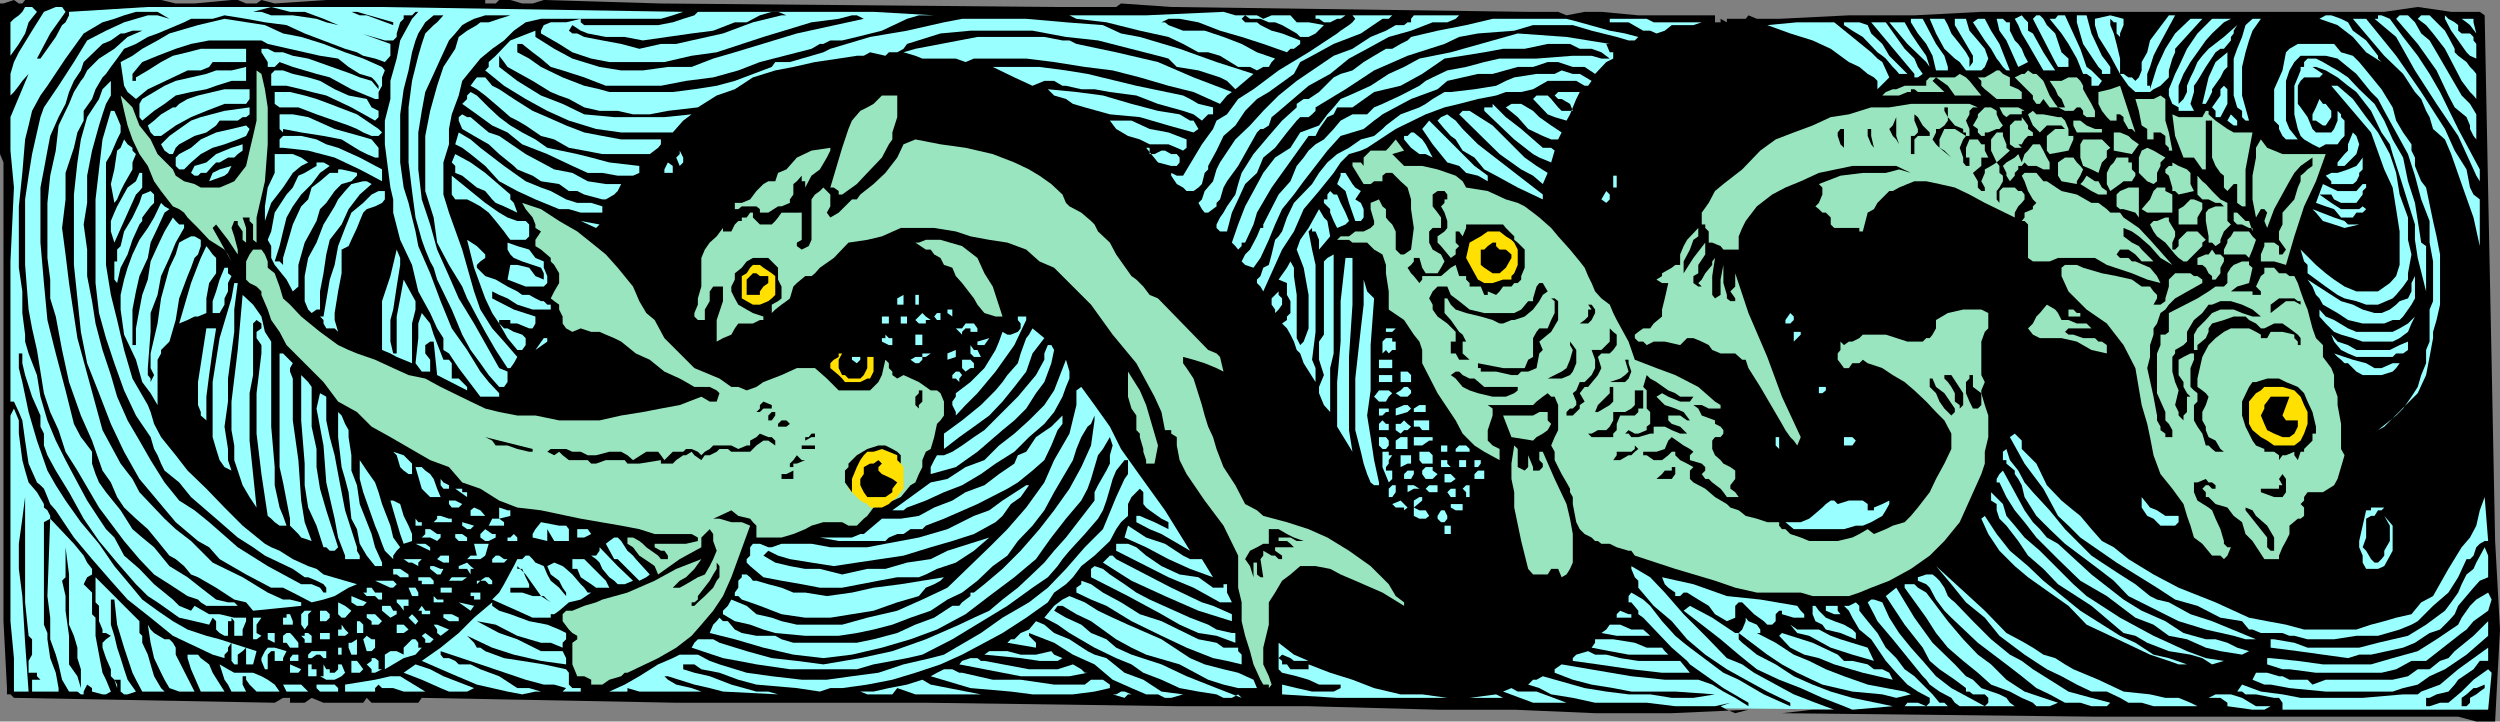
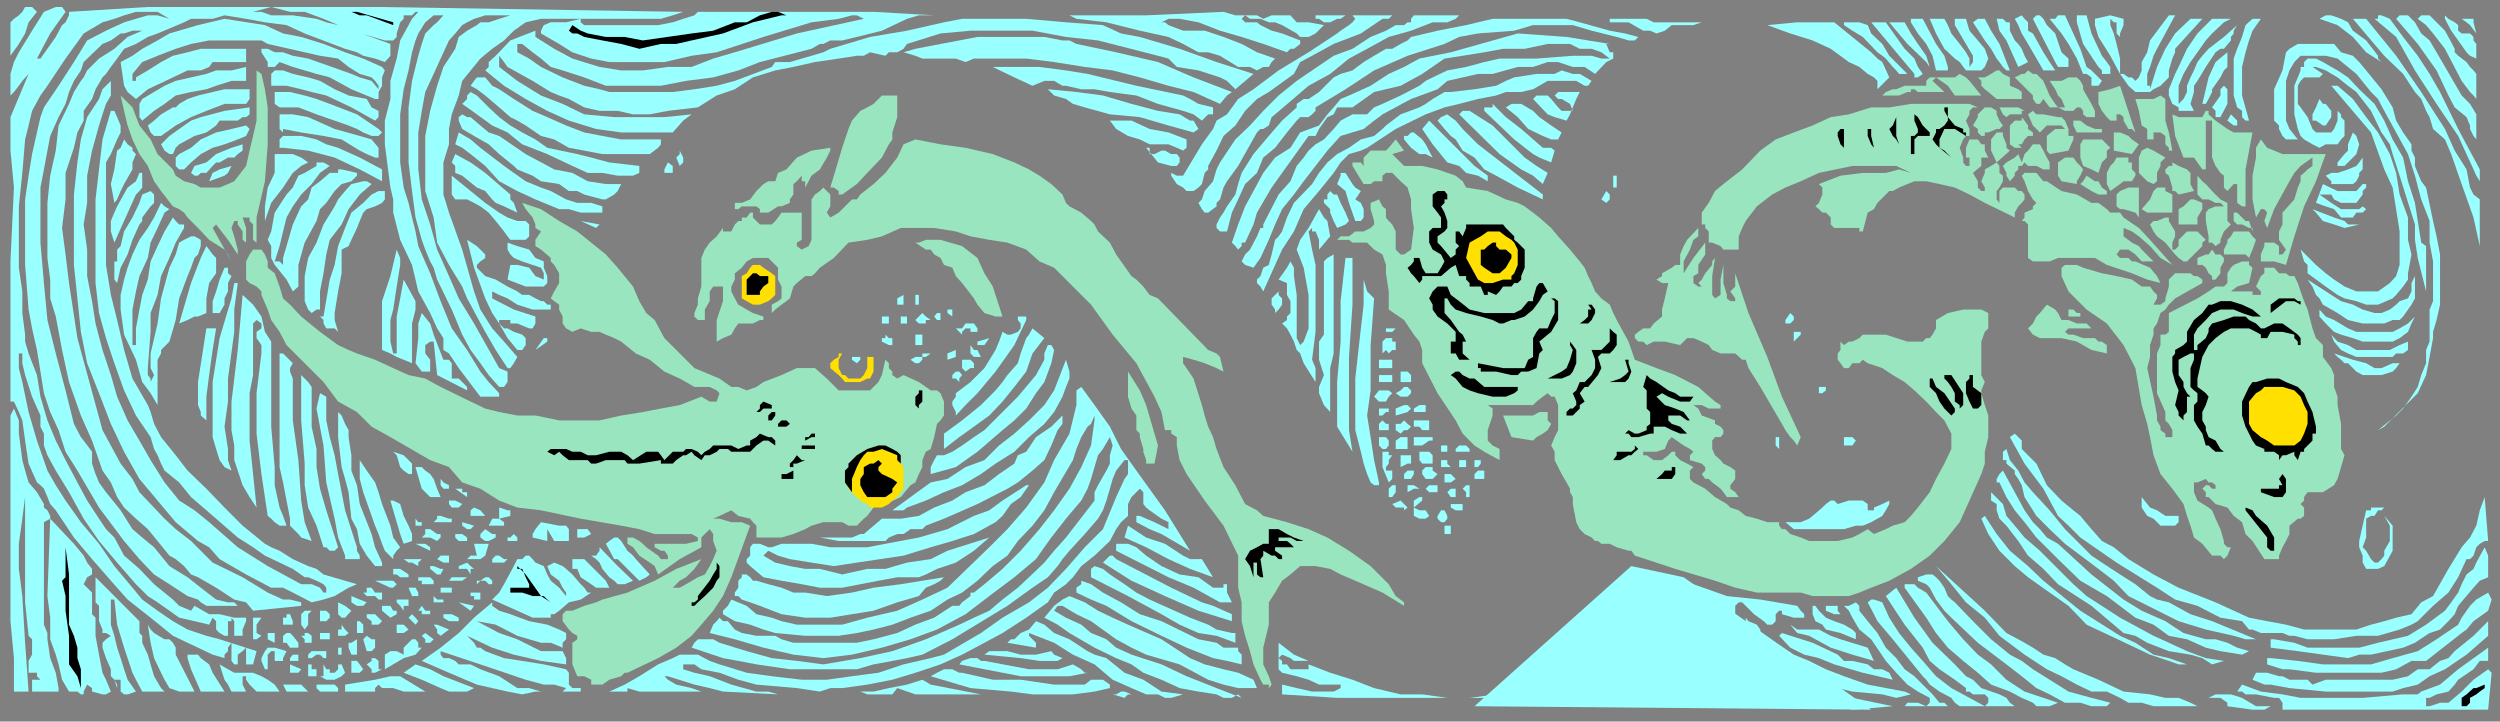
<svg xmlns="http://www.w3.org/2000/svg" width="358.602" height="103.5">
  <rect width="100%" height="100%" fill="#808080" stroke="none" />
  <path fill="#9ff" d="M211.5 101.3 234 81.2l7.5 1.6 26.902 19-56.902-.5" />
-   <path d="m356.402 2.2.5 25.202.5 24.7.5 25.5.7 12.699-.7 13.199h-2.699l-2.601-.7H300.5l-44.898-.5 4.398-.5h3.102l-2.7-1-3.101-1.198-5.7-3.102-1.699-1.2-2.199-.898-3.101-3.203-3.102-3.097L238.8 85l-2.097-2.2L234 81.2v.402l.5 1.199.5.5v1l2.203 2.601 2.598 2.2L242 91.699l2.602 2.203L247.703 96l2.7 1.5 3.097 1.7 3.3 1.6v.5l-3.8-1.698-3.598-2.102-2.199-1-1.601-1.2-3.2-2.398-.902-.703-1.2-1-1.898-2.097-1.699-2.2-1-.902L234 85l-.398.5v.902H234l1 1.2v.5l.703.5 4.098 4.3L242 94.801l.402.5 1.7 1.199 3.101 2.2 3.598 2.1v.5l-1.899-1.198-1.699-.903-1.601-1-2-.699H238.8L234 97l-10-1.7-1 .7v.5h-.5.5l2.602 1 2.699.7 3.101.5 2.598.5h6.3l5.7.402-3.098.5h-3.101l-3.098-.5h-3.101l-3.2-.403-3.101-.5-6-1.699-.899.5h-.5l-.699.7 1.598.5 1.699.902 3.102.5 3.199.699h7.402l4.098.5H246l2.203-.5-1.402.5.902.5 1.2.5 1.898-.5-11 .5h-11l-11.598-.5h-11l-18.5-.5h-18.5l-36.402-.5H97l-36.5-.7-.5.7h-6.7l-.698-.7-.5.7h-5.7l-1.699-.7-1 .7h-2.101v-.7h-1l-1.2.7L2 100.1l-.5-.5H1v-.9l-.5-9.597V23.3L0 22.1V.5h.5L2 0l.703.5h.5l.399-.5h19.5l2.101.5h2.7l5.3-.5h.899L35.3.5h1.5l.7-.5 1.902.5 7.399-.5h22.8v.5h1.5l.5-.5h1.602l1.7.5h1.5L78 0l16.8.5 56 .5h9.302l.699-.5L168 1l51.203.7h4.297l1.203.5 2.598-.5h2.402l5.297.5h11v1h.8v-.5l.903.5v-.5h2.7l.398-.5 1.199.5h3.203l10-.5h9.399l9.601-.5H342l4.8-.7 4.802.7h4.101l.7.5" />
  <path fill="#9ff" d="m342.8 2.7 1.903 2.6 2.098 2.7 1.699 2.602 1.5 2.597 2.602 5.301 3.101 5.8V26l-.5-.8-.402-.9-2.2-4.8-3.101-4.598-3.098-4.8-2.699-4.801-3.101-2.602h.5v-.5h.5l1.199.5m2.601-.499 1 1 .899 1.6 1.199 1 1 1.7 3.602 6.2 1.199 1.202.902 1.5V20l-.402-.5-.5-1V18l-.5-1.2-1.7-1.398-.898-1.703-1.703-3.597-2.7-3.801-3.097-3.602.5-.5h1.2M352.102 7v.5l.5.5 1.199.902.5.7.5.5.402.5v3.597l-.402-.5-.5-.5-1.2-1.597L350.704 7 349 4.8l-1-1.198-1.2-.903.5-.5h1.2l2.203 2.203.5.899.899 1.699m2.198-2.2.5.5v.5l.403.5v2.102L354.301 8l-.5-.5-1.2-1.7-1-1.398-.898-1.703v-.5l.5.5.899.5.5.403v.8l.5.399h1.199M354.8 3.2l.403 1.6-.902-1.198-.5-.403-.7-.5h1.7v.5M339.402 2.7l4.301 5.3 3.598 5.2 3.402 5.3 1.399 3.102L353.8 24.3l.5 2.601.5 1 .902.7V35.3l-.902-4.102-1.7-4.797-1.5-4.3-.898-2.102L349 18.5l-.5-1.7-.5-.898-.7-1.703-.898-1-1.699-2.597L342 8l-4.5-5.3h1.902" />
  <path fill="#9ff" d="M341.102 8v.402l.5.5-2.2-1.402-1.902-2.2-2.2-1.698-2.597-.903.899-.5h.8l1.399.5 1 .5.699 1.203 1.902 1.399 1.7 2.199M320 2.7l-1 .5-1.7 1.6-.898 1-1.199 1.7-1 1.402-1 1.7-.703 1.699v2.601l.703-.703.5-1v-.898l.5-1.2.5-1 .5-1.199.7-.902.898-1L319 5.3l1.902-1.698-.5.8v.399l-.402.5v.5L319 7h-.5l-.7.5-1.398 2.102-1.199 2-.5.699v.898l-.5 1.703.5 1H312.5v-.5l-.898-.5-.5-1.203v-.898l.5-1.2.398-1 .5-1L313.703 7l1.5-2.2 1.2-1.198.898-.903H320m4.3.001-1.198 1.702-.5 1.399-.5 1.699-.5 2.102v4.097l1 3.602h-.5l-.5-.5v-.899l-.7-.5-.5-1.703V8.402l.5-1.402.7-1.7.5-1.698 1-.903h1.199m-19.699.001v.902l-.5 1.199v.5l-.5-.5V3.199h-.399l-.5-.5v.903l.5 1.199.399 1.5.5 2.101v2.2h.5l.699.5h.5l.5.5.5-.5.402-1v-1.2L308 7.5l.402-1.7 2.7-3.6H312L309.402 7l-.5 1-.5 1.602-.402 1V12.3h.402v.5l1-3.2 1.2-2.601L312 4.8l2.203-2.1h1.7L312 7v.5l-.398.902-.5 1.7v1l-1.2 1.199-1 .5-.5.398h-2.101l-1-.898-1.2-1.7L302.704 8 301 5.3l-.5-1.698v-.903l2.203-.5 1.899.5m-8.399-.499 2.2 4.8.898 2.602.699.5 1.5 1.5-.5.699h-1v-1.2l-.7-.5h-.5l-.898-2.199-1.199-2.101-1-1.5L294 2.699h.8l.403-.5h1M300 4.8l1.5 3.2.703.902.5.7v1H301.5v-.5l-.5-.5-2.2-3.301-.898-3.102v-1h1.399L300 4.801M295.703 7.5l1 .902v1.2h-1.5l-.402-.7-3.2-6.203.5-.5h.5l.5.5.5.903 1.2 1.199.902 2.699m-4.101-2.7 1.5 2.7.898 1.402.8 1.2h-1.698l-2.2-3.801L290 4.8l-.5-1.2-.5-.902 1-.5.402.5.5.5v1.203l.7.399m-6.899-2.1.899 1.702 1.199 1.899 1.5 3.8h-.5l-.5-.5-.5-.699-.399-.5-.8-1.402-.899-1.2L283 3.2l.703-.5h1M290 7l.402 1 .5.902-1.402.7-1.7-3.801-1-1.399-.398-1.703h.899l.5.5h.5v1.203L289 5.801l.5.5.5.699m-11.098-4.3.5.902.5 1.199 1.2 1.5L282 7.5l.5.902v1.2l.5-.7V8l-2.598-4.398v-.903H282l.5 1.703 1.203 1.399 1 1.199.5 1.402-.5 1.2-.5.5H282l-.898-1.2-.7-.5-1.5-1.402-1.199-2.2-.902-2.1h2.101m-3.102 0 1.903 3.6 1.2 1.7.5 1.602v.5h-1.7l-.5-2.102-.902-1.7-1.2-1.5-1-1.6v-.5h1.7m-2.598.5.899 1.6 1 1.5L276.3 8l.5 1.602-.5-.7-2.7-2.601-2.6-3.102h2.203M270.5 3.2l2.703 3.8 1.399 1.402.5 1.2.699 1-.7.5h-.5v-.5l-6.199-7.403h2.098M271 8l2.602 2.602h-1.2l-.402-.5-.5-.5-1-1.2L270 8l-.7-.5-2.097-2.2-1.5-.898-1.203-.8v-.403h2.203l1.2.403.5 1.199L270 6.3l1 1.7m-78-5.8-.7.5h-.5l-1 .5h-.898l-.699-.5h-.5v-.5H193m6.703 0-.5.5h-.902l-3.098 2.1-3.902 1.5-3.098 1.7-1.703.902-.898 1.7L182 13.199l-1.7 1-1.698 1.703L177.203 18l-1.703 1.5-1 2.102-1.2 2.199v.5l-.5.5-.398 1.601-.5.5-.699.5h-1l-.5-.5-.902-.5L168 25.2v-.398l.8.398h.903l2.7-4.5L174 18.5l.5-1.2 1.5-.898 1.602-2.203 2.199-1.398 3.601-2.7 4.301-2.601 4.098-2.7.5-.398 1.199-.8.5-.403.402-.5-.402-.5h5.703" />
  <path fill="#9ff" d="m209.3 2.2-.5.5-1.198.5H205.5l-3.098 1.202-3.199.899L196.102 7 193.5 8.402l-2.7 2.2-3.097 1.699-4.8 4.101-.5.399L182 18l-.797.5h-.402l-.5.5-2.7 4.8L176 26l-.5.902-.5 1.7-.5.5v.5l-1.2.898h-.5l-.398-.5-.5-.898.5-.5.399-1.2L174 26l.5-1.7.5-1 2.203-3.3 2.098-2 1.902-2.098 2.2-2.203L186 11.602 191.3 8l2.7-1 2.602-1.7 2.199-.898 1.402-.8h1.2l.5-.403h.5v-.5l.398-.5h6.5M238.402 3.2h7.2-1.5l-1.2.402h-3.101l-1 .8-1.2.399-.898-.399h-1L233.602 3.2h-2.7v-.5h5.301l1 .5h1.2m29.999 4.3.899.902.699.5 1 2.2-1.7 1.699v-1.2l-.5-.5-.898-.5-1.199-1-1.5-.699L262.602 7 260 5.8l-3.2-1-3.3-1.198 4.3-.403h5.302l5.3 4.301m-87.199-4.8 1.2-.5h2.699l.898 1h1.703l2.2.402-1.2 1.199-1 .5H186.5l-.5-.5-2.098-1.2-1-.402H182l-1.2-.5h-1.5l-.698-.5-.5.5.5.5h1.699l.5.403 1.601.8 1.5.399 2.598 1v.5l-.898.699h-.5l-.5.5-3.399-1.2-3.101-1L175 4.403 171.902 3.2l-2.699-.5h-1.601l-1 .5h.5l.5.403 2.101.8h3.098l2.699.899 2.602 1L180.3 7.5l2.601.902-.5.5-.402.7h-.797l-.902.5-1-.5h-1.7L175 8l-1.7-.5h-1.398l-2.199-1.2-2.101-1-4.102-.898-4.797-1.203-4.3-.5-1-.5h11l11.097-.5 1.703.5h3.098l.902.5" />
  <path fill="#9ff" d="m235 5.3-.5.5h-.898l-1.7-.5-3.601-.898-2.7-.8h-5.699l-2.699.8-5.203.399-2.7.5-2.097 1-5.3 1.699-4.801 2.102L193 12.8l-4.297 2.601v.5l-.5.5-.5.399H186.5l-.5.5-1.398 1.7-1.7 2.2-1.699 1.402-.902 2.199-1.7 1.601-1 2.2-.898 1.898-.703 2.7h-1l-.5-.5v-.5l.5-1 .5-.7.5-.898 1.203-1.7.399-1.5.5-1.601 1.699-2.7L182 19.5l1.902-2.2L186 15.403v-.5l1-.703h.703l1.5-1 2.098-2.097 1-.5 1.699-.5 1.602-1.2 1.5-.902 1.699-1h.902l1.2-.7 1-.5.5-.5 3.8-.898 4.098-.8 3.8-.903h10.602l1.899.5 4.3 1.203 2.2.399 1.898.5M134 2.2h-2.2l-1.698.5-3.602 1.702-3.598.899-2.101.5h-1.7l-1 .5h-.5L116.403 7 109 8.902l-3.098 1.2-3.601 1-3.899.5-3.601.699h-7.899l-3.101-1.2-3.098-1-1.703-.5-1.398-1.199-1.2-.902-1.5-1.2h-.699v1.2l1.7.902 1.699 1.2 3.101 1.5 3.098 1.199 2.199.5 1.402.398H96.5l3.102-.398 3.199-.5 2.601-.7 5.301-2 .5-.699h2.098l1.699-.5L116.402 8l1.7-.5 1-.5 5.699-1.7 5.3-.898 5.301-1.203L138 2.7h9.203l5.7.5 5.3.403 2.598 1.199 2.699.5L169.203 7l5.297 1.902 5.3 1.7-2.597 2.199L176 11.6l-1-.5-3.098-1-3.101-.5-1.2-1.199-1.5-.402-8.601-2.2-4.598-.5-4.8-.898h-8.899l-4.3.399-4.801 1.5-.5.699-.899.5H127.5l-.5.5-2.2-.5-.898.5h-1l-2.601.402-3.399.5-3.101.7-2.598.5-3.203 1-2.598 1.699-2.601.898-2.7 1.703-4.3.5-2.598.5h-2.402l-2.2-.5H86l-2.2-.5-2.198-1.203-1.399-.5L79 13.2l-2.598-1.597-2.699-1.5-.902-.5-.5-.7L71.6 8v1.602l2.602 2 3.399 2.097 3.101 1.203 3.098 1.5 4.3.399h7.2l3.902-.399-1.203.899L96.5 19h-7.398l-3.602-.5-3.898-1.2-3.102-1.398-3.098-1.703-3.101-1.898-2.7-2.2.5-.5v-.699l1-.902 2.102-2.2 3.598-1.398v.899l.8.5L79.5 7l2.602 1.402L86 9.602l3.102.5h3.101l3.598-.5h3.402l3.098-1.2 3.101-.902 8.899-2.7 9.601-2.1-1-.5h-.699l-1.902.5-3.899.5-6.902 2.1-6.7 2.2-3.597.5-3.902.902h-7.899l-2.601-.5-2.7-.902-1.898-1.2-2.601-1.5v-.398l.398-.8 1-.403h2.203l2.098-.5h-5.7l-2.199.5-1.699 1.203-1.402 1.399L70.6 7l-1.699 1.402-2.601 3.2-.5 2.097-1 2.703-.399 2.098v2.2l-.8 2.6v4.602l.8 2.598 1.899 5.3 1.699 6 .902 2.602 1.7 2.7L72.3 49l1.902 2.2-.5.902-.5.699H72.8l-1.7-2.602-1.5-2.597-1.199-2.2L67.5 43.7l-.5-.898-.7-1.7L64.403 38l-1.699-3.2-.5-3.6L61 27.401V19.5l.703-3.598 1-3.601.899-2.7L65.3 7l.5-1.7 1.2-.897 1.402-.8.5-.403h1.2l1.5-.5 1.601-.5h-3.601L68 2.7l-1 .5-.7.403-1 1.199-.898 1-1.199 2.601-1 2.2L61 13.199l-.5 2.703L60 19v5.3l.5 4.302 1.203 3.597 1 3.602 1.7 3.8 1.398 3.2L68 46.402l3.602 6.399 1.199.5v1.5l-.5.699h-.7l-1.5-1.7-1.199-1.698-1.402-1.903L66.3 48l-1.5-3.598-2.097-4.3-.5-1.7-.5-.902L61 35.8l-.5-1.398-.898-3.203-.5-3.797-.5-4.101v-7.899l.5-3.8L60 8l.5-1.7.5-1.5 1.203-1.198.5-.403.899-1h-1.399L61 3.2l-1 1.602-.398 1-.5 1.699-.5 2.602-.7 2.699-.5 3.601v6.899l.5 3.601.7 2.2.5 2.097.5 2L60 35.301l1.703 3.898 1.5 4 1.598 3.903L67 50.199l1.902 3.102 1.2 1.5 1.5 1.601v.5h-2.7l-3.101-4.101-1.399-2.102-.8-.5V48.5l-.899-1.398-1-2.2L60 41.801 59.102 38l-1.7-3.598-1-3.902v-1.898l-.402-1.7-.797-6.203v-3.398L56 14.199v-2.597l.902-3.2.5-2.601 1.7-3.102.898-1h-.398l-.5.5h-1.2v.5l-.5.5-.5 1.602v.5l-.5.5h-1.199l-4.8-1.399-4-1.703-2.7-1h-2.101L38.902 1l-2.601.7H37.5l1.402.5H42l3.402.5 1.399.5 1.699.402L56 6.3V8l-.797.902-1.402-.5L52.1 8l-.898-.5L49.5 7l-5.797-2.2-2.601-1.198L38 3.199l-2.7-.5-3.097-.5-1.703.5h-3.098l-1 .5-3.8 1.602-1.399.5-1.703 1L17.8 7l-1 1.402-.898 1.2-.699 1-.5.5-1 1.699-.5 1.398L12 15.902v1.399L11.102 19l-.5 2.2-1.2 3.6v3.802l-.5 4.097.5 3.801.5 4.102 1.2 7.898 3.601 13.2 2.598 4.8L19 68.7l1 1.902 3.602 3.8 1.601 1.5 2.2 1.7 3.097 3.097 4.3 2.102L38.403 85l2.2 1h1l1.601.402v.5l-6.902.7-1-1.2L33.6 86 31 84.3l-2.598-1.5-1-.398-1-1.203-1.199-1-.902-.5-1.7-2.097-1.398-1.7-1.703-1.5-1.7-1.601-1-1.5-.898-2.102-1.199-1.699-1.5-4.3-1.601-3.598-1.7-4.801-1-4.602L8 45.402l-.797-2.601v-2.7L6.801 37v-7.898l.402-3.903L8 21.602 8.402 18l1.5-3.098.7-1.703 1-1.597.398-.5.5-1 1.703-1.7L16.403 7 18.3 5.3l2.101-.898H19l-1.2.399h-.5l-1.398 1-1.199.5L12 8.902l-.398 1.2-1 1.5-.7 1.597-.5 1.703-1 1.899L7.203 19.5l-.402 2.102-.5 2.699-.5 2.601v7.899l.5 5.8.5 5.301L8 50.7 9.402 56l1.2 4.8 1 1.9.398.5 1.203 1.6v1.7l.5 1.5.5 1.2 1 1.402 2.098 2.597L19 75.902l1.402 1.2 1.7 1.398 2.199 2.7 2.601 1.6 1.899 1.5L31 86l1.703.402h.899l.5.5h-4.5l-.801-.5-.399-.402-1.5-.5-2.601-1.7-2.2-1.398L20 80.2l-2.2-2.597-3.597-4.801-3.101-5.301-1.7-2.7-1-3.1-1.199-2.598-.902-2.7-1-6.203-.7-3.097-.5-2.7-.5-6.402v-9.398l.5-3.403.5-3.097.7-3.102.5-2.2.5-1.398 2.101-3.101 2.2-3.399L12.5 5.801l2.703-1.399L17.801 3.2l1.699-.5 1.703-.5h1.399l1.699.5-1.7-1H19.5l-1.7.5-1.398.5-1.699.5L12 4.801 9.402 8.402l-2.601 3.899-1 1.398-1.2 2.203-.5 2.098-.5 2-.398 4.8-.5 4.802v8.8l.5 3.399v3.101L3.602 48v1l.5 1.7L5.3 53.8l.5 3.102 1 3.399L8 63.199 9.402 66l1.7 3.2 1.398 2.6 1.703 2.602 1 1.5 1.2 1.2 1.398 2.597L20 81.602l2.102 2.199L24.8 86l.902.902 1.7.7.5-.7 2.097 1.2h1.5l2.102.5H35.3v.5l-.5 1.199v.898h-1.2v-2.097l-.398-.5v.5h-.5v2.097h-.5l-.703-.398-.5-.5v-1.2l-.5-.5-.5 1-2.098-.5-2.199-.5-1.402-1-1.7-1.199-1.398-.902-1.703-1.7-2.7-3.1-2.597-3.098-2.203-3.2-2.098-3.8L8 67.5l-1.2-2.2-.5-1.398V62.2l-.5-1v-1.597l-1.198-2.7-1-3.101-.399-1.7V50.7h-.5v2.102l.5 2 .899 4.3L5.3 63.2l1.5 4.3L8 69.602 9.402 71.8l2.2 3.101L14.203 78l2.2 3.2L19 84.3l1.402 1.7 2.2 1.602 2.199 1.5 2.101 1.199 2.7.898 1.898.5 5.3 1.703-.5 1.899h-1v-2.399l-.5.5-.698.5v1.399h-.5l-.399-.5v-2.602l-.5.703v.5l-.5.5v.5l-1.703-.5-2.098-1-1.5-.703-2.101-1-3.2-2.597-3.3-2.602-2.399-2.7-2.699-3.1-2.601-3.098L8 73.199l-.797-.898-.402-1-.5-1.2-.5-.5-.5-.402L4.1 66.5l-.5-3.3-.398-2.9-.5-1.198-.703-1.5h-.5V37.5L2 26.902l-.5-5.3V16.8l2.602-6.2-.899 1-.5.7-.703.898-.5.5v-3.097l.5-1.7.703-1.402 1.899-3.098L6.3 1.7 8 1h.902l.5.7-2.199 3.1-1.902 3.602h.5L8 5.301l.902-1.7.5-.402.5-1v-.5L21.203 1h33.098L98 1.7l-1.5.5-1.7.5H83.3v.5l.5.402h10.602l2.098-.403 1.5-.5 1.602-.5.5-.5H125.3l8.699.5" />
  <path d="M112.8 2.2h-.698L108 3.2l-4.297 1.6-4.5 1L97 6.3h-2.2l-3.097.7-2.601-.7-2.7-.5-2.601-.5-1-.5h-.7l-.5-.398.5-.8 1.2.8 1 .399 2.601.5h2.7l2.601.5 7-1 3.098-.399 3.101-1.203h1.7l1.898-1 1.703-.5h.899l1.199.5" />
  <path fill="#9ff" d="M346.402 22.602V23.8l.399 1 .5 1.199.699.902 1 4.797.5 2.203.5 2.598v7.2l-.5 2.202-.5 1.7v.898l-.5 2.7-.5 2.6-1.2 2.602L342 61.2l-.898.5 2.601-2.097 1-1 1.2-1.7.898-1.402.5-1.7.699-1.698V50.2l.5-1.199v-4.598l.5-1.203v-5.7l-.5-2.7v-3.1l-1.2-3.098-.898-3.403-1-3.097L343.703 19 342 15.902l-.898-1.703-1-1L338 10.602l-2.7-2.2L333.603 8H330l-.898.902-.7 1.2-.5 1.5V17.3l.5 1.199 1.2 1.5h-1.7l-.5-.5-.5-1V18l-.699-.7v-4.5l1.2-2.698.5-2.602.5-.5 1.199-.7h5.199l1 1.2 1.699.5.902.902 1 1.2 2.2 2.699 1.601 2.601.5 1.899 1 1.699 1.2 1.7v.902l.5 1" />
  <path d="m56.402 3.602-3.8-1.403h-1l-1.2-.5h.801l5.2 1.5v.403" />
  <path fill="#9ff" d="M5.3 1.7 4.103 3.2l-.5 1.6-.899 1.5L1.5 8V3.2l.5-.5.703-.5.5-.5.399-.7h1l.699.7m225.601 4.6h-.5l.5 1.2h.5v.902l-1 .5-1.601 1.7-1.5-1h-1.7l-2.101-.7H222l-2.098.7h-2.199l-3.601 1H212l-4.398 1-1.399 1.199-3.8 1.398-4.102 2.203-.5.399-.7.5-1.5 1.199-3.3 1-1.899 2.102-1.699 2.199L187 26l-1.398 1.902-1.7 2.098-1 2.2-.902 2.202L180.8 37l-1 1.402-1.198-.402-.5-.5.5-1 .699-.7 1-1.898.5-1.203h.402v-.5l2.2-4.297L185.101 26l.898-2.2 1-1.198.703-1 1-.903 1.2-.699 1.398-1.5 1-1.2 1.699-.898h2.102l1-1 1.199-.5 2.601-1.203 2.7-1.398.898-.7 1-.5 2.102-1 2.699-.5 2.601-.699 2.2-.5h5.3l5.2-.402h2.699l1.402.402h1.2l-1.2-.902L228.3 7h-1.7l-1.398-.7H222l-3.297.7h-3.101l-2.7.5-3.101.5-2.598.402-3.203 2.2-3.098 1.699-3.8.898L194 15.402h-2.2l-.5 1-.898.399-1.199 1.699-.5 1h-1l-5.3 7.402L180.3 30.5l-.5 1.7-1.2 2.6h-.5v.5l-.5.5-.398-.5-.5-.5.899-2.6 1-2.598 1.199-2.2 1.402-2.601 1.7-2.2 2.199-1.402L186.5 19l2.703-1 1.2-1.598.898-1 1-1.203 1.199-.5 3.102-1.398 2.601-1.7 2.2-1 2.199-1.199 4.5-.902 9.601-2.7 7 .5 3.098.5 3.101.5M319.5 7.5v2.102l-.5.5-.5 1-1.2 1.699v.398l-.5 1-.398.703h-.5l.5-2.101.399-1.7 1-2.199L319.5 7.5M43.203 5.3l3.2 1L49.5 7.5l2.602.902 2.699 1.2.402.5-.402 1V12.3l-.5.898v1h-.5L50.402 12.8l-3.101-1.7-1.899-.5-1.699-.5L42 9.6l-1.898-.699-.7.7h-1v-.7L37.5 7.5V7h.902l1 .5h1.2L42 8l2.203.402 4.797 1.7 1.402.5 1.2.5 1.699.5 1 1.199v-.5l-.5-.7-.5-.5-1.7-.5-1.601-1-1.5-1.199L45.902 8l-2.199-.5-5.3-1.2-.903-.5H30l-2.598.5-2.199.7-2.601 1-2.2.902-1.402 1.7v1h.5v-.5l1.703-1 1.899-1.2L24.8 8l2.101-.5L28.8 7h6.5v1.902h-4.8l-.5.7-1.2.5h-1.898l-2.101 1-3.598 1.699-1.703 1.398-1.2-1-.5-.898-.5-3.399L19 8l1.402-1 2.2-1.2 1.699-1 4.101-1.198 3.801-.903L38 3.602 40.602 4.8l2.601.5m111.199 1 5.7 1.2 6 1.402 5.101 2.2 5.5 2.097-.703.5-1 1.203-3.797-1.703-3.601-.898-4.102-1.2-3.898-1-4-.5-4.399-.699-4-.5h-7.5l-1.203.5-1.398-.5H132.3l-1-.402-1.7-.5 1.7-.5 8.902-1.7h9.598l2.601.5h1l1 .5m184.001 6.5 2.2 2.102L342 17.301 343.203 20l1.5 2.602.7 3.398 1 3.102.898 5.699.699.5v6.5L346.8 37l-.398-2.598V32.2l-2.199-7-1-3.097-.402-1.403L341.6 19l-1.5-3.098L338 13.2l-1.2-.898-1.5-1.2-1.698-1-1.399-.5h-.5l1.5 1-.5.5H330.5l-.5.5-.398.7v2.601l.398.5 1 1.399.703 1.699.5.5h2.2l.398-.5.5-1.2v-1.398l.5.5v.399l.5.5V19.5l-.5.5-.5.7h-1.7l-.898.5-1-.5-1.203-.7-.5-.5-.398-1-.5-2.098v-4.101l.5-1.2.398-1v-.5h.5v-.699l.5-.5h1.203l1 .5 1.2.7.898.5 1.5 1 1.601 1.699" />
  <path fill="#98e5bf" d="M288.3 11.102V12.3l1.2.5.5.398v1h-3.598l-1.199-1-.5-.398-.5-.5v-.7l-.5-.5h1l.899-.5.8-.5h.399l.5.5 1 .5m6.902 4.302h1l-.5-1.203-.5-.5-.402-.898-.801-1.2h1.703l1-.5h1.2l.5.5.398.7v.5l.5.898.699 1.203.5 1v.899h-1.2l-.5-.399v-.5l-.398-.5h-.5l-.5.5h-1.199l-1-.5H294l-.898-1.203-.5.703h-.5l-.5-.703v-.5L289 11.102l1-.5h.402l.5-.5.7.5h.5l1 1 .898 2.097.8 1.203.403.5m-11-1.702h-3.8l-1-1.4-1.7-1.198-.5.5 1.7 1.597h-3.801l-.5-.398h-.5v.398h-.5l-1.2.5H270l.5-.5 1-.398h.5l1.203-.5h3.098v-.7l.5-.5h3.601l.7-.5.898.5.5.5 1.703 2.098" />
  <path fill="#9ff" d="m335.3 12.3 2.2 1.9 1.902 2.6 1.7 2.2 1.699 3.102.902 2.699.5 3.101 1.2 3.297v3.203l.5 2.098-.5 2.7v.902l-.7 1-1 1.199-.5.5-2.101.898h-1.7L338 43.2l-1.7-.398-1-.5-1.698-1.2L331 39.2V38l-.5-.5-.5-1.7 2.203 2.2 1.399 1.2 1.199.902 1.5 1L338 41.8h3.102l1.699-1.2.902-1 .5-1.601v-4.8l-.5-3.2-.5-3.098-1.203-2.6L340.102 19l-5.7-6.7h.899M228.3 11.602l-.5.699h-.5l-1.198-.7H222l-2.098 1.2-1.699.398H216l-1.398.5-2.602.5-2.7.703-2.097.5-2.703 1-4.297 2.098-4.101 2.7-.899.402-1.703.5-1.2 1.199-1 1.5-2.097 2.601L187 30l-1.398 3.2-1.7 2.6-2.699 6-.402-.698-.5-.5v-.5l.5-.5.402-1.2L182 38l.402-1.5.5-2.098.5-.5.5-.703.7-2 1-2.097 2.601-2.7 1-1.601 1.2-1.5 1.398-1.2 1.699-.902L195.203 20l1.899-.5 1.199-1 .5-.5 2.101-1.598 2.7-1 .898-.5 1-.703 1.703-1h.899l3.398-.398 3.102-.5 1.398-.7 1.203-.5 3.2-.5H223l1-.5 1.602.5h1l1.699 1M318.5 16.8h-.7v-.898l-.5-.5 1.2-1.703v-.898l.5-.5.5.5v2.101l-1 1.899M169.703 13.7l1 .5 1.2.702 2.097.5v1h-.7l-.898.899-1.199-.899-1.5-.5-3.601-1L163 13.7l-3.797-.5-2.203-.398h-1.898l-2.2-.5h-.5l-1.199-.7h-1.402l-1.7.7-2.601-1.2-3.098-1.5h6.7l3.8.5 3.098.5 7 1.7 6.703 1.398" />
  <path fill="#98e5bf" d="m306.3 19-.5-.5h-.5l-.698-1.2v-.5l-.5-.398h-.5v.899h-.899l-.5-.5-.703-.899-.5-1V13.2l1.703-.398 1.399-.5L306.3 19m4.302-3.098v1.399l.5 1.699.5 2.602h-.5v-.403l-.5-.5V19.5l-.7-.5h-1v1H308v-1.5l-.797-.5-.402-2.098-.5-1.703h2.601l1-.5.7.5v1.703" />
  <path fill="#9ff" d="M334.402 15.902v.899l-.8 1.199h-.399l-1-.7h-.5v-.898l.5-1 .5-1.203.5.703h.399l.8 1M35.3 10.602v1h-2.097L31 12.3l-1.398.5-2.2.398-2.199.5-1.601 1.203-1.5 1-1.7 1.399-.402-.5v-1.899l.402-.703 1.7-1 1.5-.898 1.601-.7 4.399-1L31 10.1h2.203l2.098-.5v1m191.301 2.6-.5 1-.5 1.202-.399 1-.5.899-1.703-.5-1-.399-2.098-2.203.5-.5H222l.5.5 1 1.203.5.5h1.602l-.399-1L224 14.2h-.5l-.5-.5.5-.5h3.102M54.3 15.902v.899l-.5.5-3.398-1.899-3.601-1.703-2.098-.5-1.5-.398-2.101-.5h-2.2v-1.7l.5-.5h1.2l1.398.5 2.203.5 1.7.5 2.097 1.2 2 .898 2.602.5.699 1.203 1 .5" />
  <path fill="#98e5bf" d="M37.5 10.602 38 12.8l.402 2.601V20.7L38 26l-1.2 5.2v3.6l-.5-.398V32.2l-.5-.5v-.5h-1l.5 1.5v2.102l-.5-.399V33.2l-.698-1v-.5h-.5l-.399 1 .399 1.203.5 1.899v.699l-1.399-2.098L31 32.2l-.5.5 2.703 4.801-.5-1-.5-.7L30 34.403 28.402 32.7l-1.5-1.5-.5-.699-.699-.5-.902-.398-1.7-2.2-1-1.402-.898-2.2L20 22.103 19 20l-.7-2-.5-2.098-.5-2.203 1.7 1.703L20 18l1.602 2 1 2.102L24.8 24.3l.402.898 1.2.801 1.5.402.898.5h2.7l1.203-.5.899-.402 1.699-2.2.5-2.198.5-2.102.5-2.2v-7.198l.699.5" />
  <path fill="#9ff" d="m73.703 14.2 2.7 1.702 2.097.899L81.203 18l2.598 1 2.601.5 2.7.5H94.8v.7l-.399.5-1.199.902h-6.8l-2.602-.5-2.2-.403L79.5 20l-1.898-.5-2.2-1.5-1.199-.7-1-.5-1.601-1.398-2-1.703-1.2-.898-.902-.5.5-.7.402-.5h1.2l1 1.2 1 .5 2.101 1.398" />
  <path fill="#98e5bf" d="M283.703 15.402H283l-.5.5v.5l-.5.899.5 1.199v1h-.5l-.398.5-.5 1.2.5 1.402v.699l.398.5h.5v-1.2h-.5V21.2l.5-1.199h1.203l.5.7h.5v.902l.5 1h-1V23.8l-1.203 1 .703 1.199v.902l.5.5h.5v-.5l-.5-.902.5-1.2v-.5l.899-.5.8-.5.399.5v1l.5.4v.8l-.5.902-.399.5v1.2l.399.5v-1.7l.5-.5H289l.5.5h.5l.402.5v.7l-.402.5-.5.5-.5.898v.7l-4.297-2.098-2.203-1.2-2.098-1-2.199-.5-1.902-.402h-1.7l-1 .402-1.199.5-.902.5h-.5l-1.7 1.7-.5.898-.898.5-.699 2.7h-.5v-.5h-3.601l-.5-.5v-1l-.7-.7h-.5l-.5-.5-.5-.398.5-.5.5-1.2v-1l-.5-.5L264 25.2l3.203-.398h3.297l1.902-.5 1.7.5-2.102-1h-6.297l-4.8 1L258.3 26l-2.2.902-1.898 1-2.203 1.7-1.598 2.097-.5 1-.5 1.203v1.899h-2.199l-.402-.5-1.2-.5h-.5v-1.602l-.5-.5v-.5h-.5V30.5l1-1.398.899-1.7 1.203-1 2.7-2.101 2.597-2.7L254.703 20l2.598-1L260 18l2.602-1.2 2.601-.398 3.2-1H271l3.102-.5h8.398l1.203.5" />
  <path fill="#9ff" d="m166.102 15.902 3.101.5 1.5.899h.5l.7 1.199-.7.5-3.601-1-4.102-1.2-4.297-.398-3.601-1-1.7-.5-1-.703-1.699-.5-.902-.898 4.101.398 3.801.5 4.098 1.203 3.8 1" />
  <path fill="#98e5bf" d="m286.8 17.3.5.7-.5.5h-.398l-1.199.5h-.5v.5h-.5l-.5-.5v-.5L283 18l.703-1.2v-.398l1-1h.899l.8.5v.5l.399.899m3.601-1.399H290v.5h-1.7l-.5.399-.5-.399-.5-1h2.7l.902.5" />
  <path d="m279.402 16.8 1 1.2 1.2.5v.5H282v.5l-1.598-1h-1.5l-.699 1.5v1.2l1.7 1.402-1-1-.7-.403-.5-.5-.5-.699.5-1v-.5h.5l.7-.5.5-.7v-.5l-.5-.898v-.5h.5v1.399" />
  <path fill="#98e5bf" d="m316.8 16.402 1 .899 1.7 1.199.902.5h2.7l-1 5.3v5.302h-.5l-.7-.5v-2.7h-.5l-.902 1-.5-.5V25.2l-.5-.398-.7-1-.5-1.2v-5.3h-.898v7h-.5l-.699-1-.5-.7h-1.5L312 19.5l-.398-3.098.898.399h3.402l.5-.899h.399v.5" />
  <path fill="#9ff" d="M320.902 18h-.5l-.902-.7.5-.898.402.399.5.5V18" />
  <path fill="#98e5bf" d="M296.703 19.5h.7v.5l-.7 1.602-2.703.5-.398-.5V19.5l1.199-1h1.402l-.5-.5h-2.101l-1 1-1-1-.7-1.598.7-.5.5.5h1l2.101.399h.5l.5.5.5 1.199v1" />
  <path fill="#9ff" d="m218.203 14.902 1.7 1 .898.899L222.5 18l1.5 1-.5 1h-1l-1.2-.5-2.097-1-1.5-1.7L216 15.403l.8-.5h1.403" />
  <path fill="#98e5bf" d="M128.703 16.8 128 19v1l-.5.7-1 1.902-2.098 2.199-1.5 1.601-2.101 1.5h-.5v-.5l-.7-.5h-.5l1.7-5.703.902-2.699.5-1.2 1.2-1.398 1-.5.898-.5L126.5 13.7h2.203v3.102" />
  <path fill="#9ff" d="M214.602 15.402 216 16.801l2.203 1.699 3.098 2.7h1.199l.5.402-.5 1.699-1.7-.7-.898-.5L217.203 20l-4.3-4.098v-.5h1.199v-.5l.5.5h.5-.5m-198.7-3.8v2.097l-.699 1.203-.5 1.5-.5 1.598-1 3.602-.703 3.597v3.903l-.5 3.097.5 3.602v3.8l.703 3.598.5 3.203 1 3.797 1.2 3.602.898 3.101 1.5 3.399L20 63.199 21.602 66l2 3.2 2.101 2.6 2.2 1.4L30 74.901l4.102 3.598 4.3 2.7 4.801 2.6h1.5l1.2.5.5.7h.398v-.7l-.399-.5-1-.5-1.199-.5h-.5L42 81.603l-1.898-.903-2.102-1-1.7-1.199-2.198-1.398-3.102-2.7-3.598-3.101-1.699-2.102-2.101-1.699-.5-1-.5-1.2-.5-.898-.5-1.703-2.102-3.097L17.8 56l-1.398-3.898-1.199-3.602-1-3.598-.5-4.3v-12l1-8.602 1.2-4.098h.5l.398.899.5 1.199v1l-.5 1-.899 2.102-.699 1.199V38l.7 4.3.898 3.602 1 4.297L19 54.301l2.203 3.8.399 1 .5 1.7 1 1.898 2.101 2.602 1.7 2.199 2.699 2.602 2.601 2.699 2.598 2.601L38 78l.902.5 1.2.5L42 80.2l2.203 1 1.2.402 1 .8 4.8 1.399-1.203.5-2 1.199-1.598.5-1.699.402L42 85l-1.398-.7h-1.7l-3.601-1.898L31.5 80.2 30 78.5l-1.598-.898-3.199-2.7L20 68.7l-2.2-3.898-1.898-4-1.699-4.399-1.703-4.3-.898-4.5-1-9.602V27.902l.5-4.601.5-3.301.898-3.2 1.703-2.6.5-1.4 1.2-1.198" />
  <path d="M276.8 19v.5h-1.698l-.5.5v2.102h-.5V19.5h.5l.5-.5v-.5l-.5-1.2v-.898l.5.399L275.8 18l1 1" />
  <path fill="#9ff" d="M35.8 12.8v1.4l-.5.702h-3.097l-2.601 1-2.2.899L25.203 18l-2.101 1.5h-1l-.5-.5-.399-1 .899-.7 1-.898 1.699-1h.402l.5-.5 1.2-.703 1.5-.5 2.097-.5 1.703-.398h3.598M222 24.8l-.7 1.602-1.398-1.203-1.699-.898-3.101-2.2-5.801-5.699.5-.5h1L214.1 18l4.602 4.602 1.7 1.199 1.597 1" />
  <path d="M272 16.8v2.7l.402 1.2L272 20l-.5-.5-.5-1 .5-.5.5-1.2" />
  <path fill="#98e5bf" d="M291.602 19v.5h-.7l-.5.5-.402.7h-.5l.5.5h-1l-.7-.5V18l.7-.7h1v-.5l.402.5.5.7v.5l.7.5m9.898-.5v.5h-3.598l-.5-1v-.7h1l.899.7 1.199.5h1" />
  <path fill="#9ff" d="m54.3 18.5.5.5-.5.5h-1l-1.198-.5-.899-.5L50 18l-4.598-1.598-2.601-1h-2.7l-.699-.5V13.2h2.2l2.101.5 1.7.5 1.898.703 3.902 1.5 3.098 2.098M74.902 19l1.899 1 1.699 1.2 4.3.902 2 .5 2.602.699 4.301.5v1l-.902.398h-2.2l-2.199-.398h-2.101l-2.2-1-3.601-1.7-3.598-1.402L72.801 19l-2.2-1-2.199-1.598-2.101-1.5L67 14.2v-.5l.5-.5.902.5 1.7 1.703 1.5 1.399L73.203 18l1.7 1M212 20.7l9.3 7.202v.7l-3.597-1.7-3.101-1.703-1.7-.898-1.402-1.7-1.7-1-1-1.601-.698-.5-.899-1-1-1.2.5-.5.899-.398.5.399.699.5 1 1.199L212 20.7m126 1.402-1.7 1.699h-1v-.5l1-1.2.5-.5V20.7l.7-1.699.5.5.402 1.2-.402 1.402" />
  <path d="m264.5 21.2-.5-.5-.398-1.2V19l.398-.5h.5v2.7m3.902-2.7v1l.399 1.7-.399-.5-.5-1.2v-1h.5" />
  <path fill="#98e5bf" d="m306.8 20.7-1 1.402-2.597-.5V19h.899l1.199.5.5.5 1 .7" />
  <path fill="#9ff" d="M213.402 25.2v.8L212 25.2l-1.7-.4-1-1-1.698-.5-2.102-2.6-1.5-2.2 1-1.2 2.203 2.2 2.098 2.102L211.5 23.8l1.902 1.398" />
  <path fill="#98e5bf" d="m288.3 21.602-1.898 1.699-.8-1.7V20l.8-1h.899v.5l.5 1.2v.5l.5.402m45.301.5L332.203 26l-1.703 3.602-1.398 4.3-1.2 4.098-1.699-.5h-1.902v-1l.5-1.2v-.5h1.402l.7.5v1.2h.5l.5-.7-1-1.398V33.2l.5-1v-1.7l1.699-1.898.5-1.7L330 26v-.8l.5-.4.5-.5.703-.5v-1.198L330 23.8l-.898 1-.7 1.199-.5.902L326.203 30l-1 2.7-.402-1 .402-1.2-.402-.5h-.5l-.7 1.2-.5-2.598v-3.403l.5-2.597v-1.403l.7-1.199.902 1.2 1 .402 1.2.5h6.199" />
  <path fill="#9ff" d="M170.203 20v1.2l-.5.402-.902-.403-1.2-.5h-2.699L163.5 20l-1.7-.5-1.698-1-.899-1.2h3.098l2.601 1.2 2.7.5 2.601 1M35.8 15.402v1l-.5.399h-.5l-.698.5H31.5L31 18l-1.398 1-1.7.5-2.199 1.2-.5.5-.402.902h-.5l-.7-.5-.5-.903 1.2-1.199 1.402-1 1.7-1.2 1.398-.5 3.402-.898 3.598-.5" />
  <path fill="#98e5bf" d="M302.203 21.602v1l-.703.699-.5 1.5-1-.5-1.2-.5-.398-1.2V20.7l.399-.699h2.699l.703.7.5.5-.5.402" />
  <path fill="#9ff" d="m71.602 19.5 3.8 2.602L79.5 24.3l2.602.5L84.3 26l2.601.402h2.2l-.5 1-.5.5-1.2.7h-.5l-2.601-.7-1-.5h-1.2l-1.398-1-2.6-.402-1.2-.8-1-.4-1.199-.5-.5-.5-2.101-1.698-1.5-1.403L68 19.5l-1.7-1-.5-1.2v-.5l.5-.398.7.399h.5L68.902 18l1.2 1 1.5.5" />
  <path fill="#98e5bf" d="M294 24.3h-.898l-1-.5h-1.2l-.5-.5-.402.5h-.5v.5l-.5.5v.4l-.7.8-.5-.8v-.4l-.5-1 .5-.5 1.2-.698.5-.5.5 1.199.402-1.2.5-.5.7-.902h1l.5.903.5 1 .398.699v1" />
  <path fill="#9ff" d="m48 18.5 3.602 1 1.699.5 1 1.2v1.402h-.5l-1.2-.5-1-.5L49 20l-2.598-.5-3.199-.5-2.601-.5v.5l-.5-.5v-2.098H42l2.203.399L48 18.5m154.8.5 1.2 1 .5.7 1 1.902-1-.5h-.898l-1.2-.903-1-1.199v-.5h.5l.5-.5h.399" />
  <path fill="#98e5bf" d="m310.602 22.602-.7.699v.5l-.5 1V26l-.5.402L308 26l-.797-.8-.402-.4v-2.198l.402-1 .797-.403.902.403 1.7 1m-109.2-1-1.699.5 1.7 1.699H204l2.203.5 2.598.898 1 .801.5.902 3.101.5 2.598 1.2 1.703.5 1 .5 1.2.898.898.7 1.699 1.5 1 1.202 1.703 1.899 1.399 1.699.699.902.5 1.2.5 1 .5 1.199.902 1 1.2.898.5 1.203.5 1L233.601 49l.898 2.602 3.102 1.199 2.699 1 3.3 1.699 2.4 2.102.8.5v.5h-1.698l-1-.5h-1.2l.7.5.5 1L246 60.3v.5l.8.398.403.5v.5l-.402.5H246l-.398.5v1.203l.398.899.8.699.403.5 1 .5.7.5v1.2l-.7.902v.5l.7.5.5.699h-1.7l-.5-.7-.402-.5-1.2-.902-.5-.5h-.5l-.5-.699.5-.5V67l-.5-.5-1.699-.5v-.7H242h.402l.5-.5-.5-.398-.902-.5-1.7-1.203-.5.5-.5 1.203-1.198.399h-1.899v.5h.5l1 .699h1.2l.898-.7.5-.5h.5v.5l.699.7 1 .5.902.5-.5.5v1.2l.5.5 1.7.902L246 71.3l1.703 1 .5.5 1.2.398 1 .801 1.597.402 1.5.5h1.703v.5l.399.5h.5l.699.7 1.5.5 1.199.5h4.102l2.101-.5 1-.5 1.2-.7.898.7 1.699-.7 1-.5 1.703-.5.899-.902 1-1.2 1.699-2.198.902-1.903 1.2-2.199 1-2.098V62.2l-1-1.898-1.2-1.2-1.402-1.5L274.6 56l-1.398-1.2-1.703-1-1.5-1-2.098-.698-.699-.5-.5.5h-1l-.5.699h-.703l-.5-.7-.398-.5V50.7l.398-.5v-1.7.5l.5.5.703-.5h.5l1-.5.5-.5h3.297l3.102 1h2.199l.5-.5h.5l.402-.5.5-.898v-1.2l1.7-1 2.199-.5h2.601l1 .5v2.2l-.5.5-.5 1.398v4.8l.5 1-.5 1.2v.402l.5 1.7.5 1.5v3.097l-.5 2.102V66.5l-.5 1.5-1.703 3.8-1.398 3.102-2.2 2.7-2.101 2.097-2.7 1.903L271 83.3l-2.598 1-1.699.699-1.5.5H260l-1.7-.5H252l-3.098-.7-2.902-1-5.7-1.698-5.8-1.903L234 79h-.398l-1.7-.5-1-.5h-1.199l-.5-.398h-.402l-.5-.5-1-.5-.7-.7-.5-1-.5-2.601v-1l-.398-.7v-.5l-.5-.902L224 68l-1-2v-1.2l-.5-.898.5-1.203.5-1v-3.597l-.5-1.2h-.5l-.5-.5-.7.5-.898.7-.5.5h-6.5l.7.5v1l-.7 2.097v1.5l.7.703 1 .5V66l-2.2-1.2-1.402-.898-1.7-1.703-1-1.898-2.597-3.899-2.203-4.3v-1.903L203.602 49l-.801-1-1.399-2.098-2.199-1.5v-2.601l-.402-2.602V38l-.5-1.5-1.2-.7-1-1H194l-.5-.398h-1.7l.5-.5h1.2l.902-.703h1.2l1-.5.5-.5v-.5l-.5-1.699v-.898l1.199-.5.5 1 .5.398v1.2l.402.5.5.5.5 1v2.6l.7.7h.5l1-.7.398-3.1-.399-2.7v-1.398l-.5-1.7-1-.902-1.199-1.2h-.902l-.5.4v.8h-1.2l-.5.402h-1L194 23.801v-.5h1.203l.399.5v-1.2l1-1h2.199l.402-.402 1-1.199 1.2 1.602" />
  <path fill="#9ff" d="M338.402 25.2 338 26l-.5.402h-3.098V26l-.8-.8.8-.4h.899l1.5-.5 1.199-.5.402-.5.5-.698V24.3l-.5.5v.398" />
  <path fill="#98e5bf" d="m298.8 24.3-.398.9-.5.8v.402L295.703 26l-.5-.8v-1.9l1-.698h1.2l.5.699.5.5.398.5m6.999-.501v.5l.5.5v.4l-.5.8h-1.198l-.5.402-1.399 1-.5-1v-1.601l.5-1 .5-.5.399-.7h1.699v.7h.5v.5" />
  <path fill="#9ff" d="m35.8 18.5-.5 1-1.198.5-1.899.7-1.703.5-1.7.902-1.398 1.199-1 1h-.699l-.5-.5v-1.2l.5-.5 1.7-.902L28.8 20l2.2-1 2.203-.5 2.098-.5.5.5" />
  <path fill="#98e5bf" d="m145.5 23.3 2.102 1 1.5.9 1.699 1.202 1.601 1.5.5 1.2.5.5 1.7.898 1.398 1.2.5.5.5 1 1.703 1.6.899 1.7 2.199 3.102.699.5 1 1 .902 1.199 1.2.5 7.199 7.398 1.199.5.5.5.5 2.102-1-.5-1.7-.7-1.597-.5-1.5-.402v.903l.5.699 1 1.5 1.2 3.8.398 1.5.5 1.598.699 1.5.5 1.703 1 2.598 1.703 2.602 1.399 2.699 1.699.898.902.801 3.399.902 3.101 1 2.7 1.2L193.5 79l3.102 2.2 2.601 2.6 1 1.7 1.2.902v.5L198.3 85l-3.899-1.7-2.101-.898-1.5-.8-2.098-.403H186.5l-1.398 1.203-1.2.899-1 1.699-.902 1.402v3.2l-.797 3.3v2.399L182 97l.402 1.2-.402.5v-.5h-.797l-.402-.7-1-2.2-.5-1.898-.7-2.203-.5-2.097v-2.7l-.5-2.101v-4.602l-2.101-4.297-2.7-3.601L170.204 68l-1-2-.402-2.098V62.7l-.801-.5v-.5h-.898l-.5-2.597-1-2.2-2.602-4.8L159.602 48l-3.102-4.3-5.297-5.298-2.101-.902-1.899-1.7-2.703-1-2.598-.398-2.699-.5-2.101-.703-3.102-.5h-4.797l-2.703 1.203-2.098.5-2.699.399L119.602 37l-2 1.402-.7.797-.5.403h-.902l-1.2 1-.5.5-.5 1.699-.5.398-.698.5-.899.703-.5.5V43.7l.899-.5.5-.398v-1.7l-.5-1v-1.699l-.399-.402-1-1H108l-.898.5-.7.902-1 .797v.903l-.5 1v.699l.5 1 .5.898 1.2.703.898.5 1.5.5v.5h-.5l-1 .5h-2.098l-.5.7-.5.898-1.199.5-.902.5v-3.098l.902-2.703v-2.097h-1.402l-.5.699V43.2l-.7 1.203v1.5h-1l-.5-.5v-.5l.5-1.203v-.898l.5-1.7V37l.5-1.2.7-1 1-.898.902-1.203v.5h1.2l.5-1 .5-.5h.5v-.5h.699l.5-.699H108v.7l1 1h1.703l.5-.5.399-.5.5-.7H115v3.902l-.7.399v.5l.7.5 1-.5.402-.899v-5.8l.5-.7.7-.5.5-.5 1 1v1.7l-.5.898.5.7 1.199-.7.902-.898 1-1h.7l.5-.7 1.898-1.5L127 24.801l1.703-2.2.899-1.902L131.3 20l3.601.7 3.598.5 3.902.902L145.5 23.3" />
  <path fill="#9ff" d="m79 27.402 2.203 1.2 1.598.5h2l1.601.5v.898h-3.101l-1.7-.5h-1.398l-3.402-1.398-2.598-1.2L71.602 26l-2-2.2-2.102-1.698-1.2-.903-1-.5.5-1.699 1.7 1 1.402 1.2 3.399 2.6 1.402 1 1.7 1.2 2.199.902 1.398.5" />
  <path fill="#98e5bf" d="M314.203 24.8v1.602l.5 1-2.203.5-.5-.5h-.398v-.5l-.5-1.703-.5-.398v-.5l.5-.5h.5v-.5l.898.5 1.203.5.5.5" />
  <path fill="#9ff" d="M164.902 21.2v.902h.7l1-.5h.5l.898.5h.8l.403.5v.699l-.402.5H168l-1.898-.5-1.7-2.102h.5M54.8 24.3V26l-3.198-1.7L48 22.603l-3.797-1-3.601-.403h-.5V20l.5-.5h2.601l2.2.5 1.398.7 1.699.5 3.102 1.402L54.8 24.3" />
  <path fill="#98e5bf" d="M119.102 21.2v.402l-.5 1-1 1.699-1.2.898-.902 1.703V26h-.5v-.8l-.7.8-.5.402v1.5l-.5.7v.5l-1.198.5h-.5l-1.399.898H109V30l-.5-.398h-2.098l-.5.398h-.5v-.898h1l1.2-.5.898-1.2 1-1 .703-.402h1l.399-1.2 1.199-.5 1.5-1.698 2.101-1 2.7-.403M302.203 30l.5.5h1.399l.5.7 2.199 1.5 1.601 1.702 3.2 3.598-1.7-1-1.5-1.7-1.601-1.398-1-.703-1.2-.5v1.203l1.2.899 1 .5.402.5 1.7 1.699h-1.7l-.902-1-1-.7h-1.2l-.5.7.5.5h1.2l.5.5h.5l2.101.902 1 1.2.5 1-1.902-.5-2.2-.903L302.204 38l-1.703-1h-5.297l-1.203.5h-2.398l-.7-.5v-4.8l-.5-.5H290l.402-.5v-.7l1.2-.5v-.398l.5-.5-.5-.5-.7-1.2-.5-1.402-.402-.8.402-.4h1.7l1 1.2h.5l2.101 1.402 2.2.5 2.097 1.2h1l1.203.898" />
  <path fill="#9ff" d="m17.8 20 .5.7.7.5v.402l.5.5L19 23.3v1l-1.2 2.101-.5 1-.5 1.2-.398.5-.5-2.7.5-2.101.399-2.7.5-.402.5-1.199" />
  <path fill="#98e5bf" d="M319.5 29.102v2.597l.5.5-1 1-.5 1.203v.399l-.7.5-.5-.5h-.5v-.899l-.398-2.203V30.5l.399-.5 1-.398H319l-.5-.5h-.7l-1-.5h-.898l-.699-.7V25.2l.7.801.5.402.898 1 1.199 1.2 1 .5" />
  <path fill="#9ff" d="M34.8 20.7v.902l-.698.5-.5.5h-.899L31.5 23.3H31l-.5.5-.898 1H28.8l-.399.398h-.5l-.5-.398.5-1 1.7-.5L31 22.1l2.203-.902 1.598-.5M98 23.3l-.5.5-.5-1.198.5-.5v-.5l.5 1v.699m240.902 4.601-.902 1.2h-2.2l-1-.5-.398-.7h-1.699l1.7 1.2L335.8 30h2.601l.5-.398.5.398-.5.5H338l-.5.7h-1.7l-1-1.2-1.198-.398-1.399-.5 1-2.7 2.098 1H338l.902-1h.5v.5l-.5.5v.5" />
  <path fill="#98e5bf" d="M302.203 27.402v.5H301l-1-.5-1.598-1 .399-.402.5-.8 1.199.8h.5l.5.902.703.5" />
  <path fill="#9ff" d="M73.203 27.902v.7l.5.5.5 1.398-1.902-.898-1.2-.5-.5-.5-1-1.2-1.199-.5-2.101-1.703-1-.398v-1l-.5-.5.5-1.2 2.199 1.2 2.102 1.5 3.601 3.101m122-.5-.8 1.2.8.5.399.898v1.2l-.399.5h-.8l-.903-2.598-.5-1.7-1.2-1 .5-1.203v-.398h.7l1 1.601.402.5.801.5M231.902 26v.902h-.5V25.2h.5v.8" />
  <path fill="#98e5bf" d="M306.8 26.902V31.2l.403.5-.402-.5-.5-.699-1.7-.5h-.5l-.5-.398v-1.7l.5-.5 1.2-.5h1.5" />
  <path fill="#9ff" d="m44.203 23.3-1 .5-1.203 1-1.398 2.102-1.7 2.2L38 31.699v-2.097l.402-2.7 1-2.101v-2.7H42l1.203.5 1 .7M96.5 24.3v.5h-1.2v-.5l.5-1 .7.5v.5" />
  <path fill="#98e5bf" d="M311.602 27.902V30.5H308l-.797-.5 1.2-1.398.5-1.2.5-.5h1.199v.5l1 .5" />
  <path fill="#9ff" d="m47.3 23.8-1.398 1-1.199 1.602-1.5 1.5-1.203 1.7-.898 1.597-.5 2-.5 2.102-.7 2.199h.7l.5.5v-1l.5-1.7.898-3.1 1.203-2.598 1-1 .5-1.7 1.2-.902 1.398-1.2H48.5v-.5h.5l2.203.5v.4l-.8.8-1.403.402-1 1-1.2 1.7-.898.898-.5 1.7-1.699 3.1-.902 3.2v3.102L42 41.8l-.898-1.7-1.7-2.101-.5-1v-1.7l-.5-.898.5-1.203.5-2.699 1.7-2.598.898-1 .8-1.703.903-.398 1.7-1v-.5h1l.898.5m-14.098 0-.5 1-.5.4L30 26l.5-1.2 1-.5 1.703-.5" />
  <path fill="#98e5bf" d="M315.902 29.102V30l-.699 1.2v1H312.5V30l.703-.398 1-1h.5l1.2.5" />
  <path fill="#9ff" d="m230.902 28.602-.5.5-.699-.5.7-1.2.5.5v.7" />
  <path d="M207.602 28.602h-.399v.5l-.5.5.5.898.399 1.2v1l-.399.5-1 .702v.899l.5.5L208.102 37l.699-.5v-.7l.5-.5-.5-.5v-1.6h.5l.5.702.5-1.203v-.5h5.3l.399.5 1.203 1.203V33.2v1.203l.5.399 1 1v2.601l-.5 1.2v.5l-.5.5h-.5l-.402.5h-1.2l-.5.699-.5.5-1.199-.5v.5h-.5l-.5-1.2h-1.601v-.5l-.5-.5v-.5h-1L208.8 38l-.7.402-1.398 1.2H204v.5l-.398.5-.801-1-.399-.403-.5-.797.5-.402.399-.5V37h.8l.399 1.402.5.797h1.703l.5-.797.5-.902-.5-1-1.203-.7-.5-1v-1.6l.5-.5h1.203v-1.5l-.5-.7-.703-.898v-1.7l.703-.5h1l.399.5v.7" />
  <path fill="#9ff" d="m193.5 31.7-.5.5-1.2.5-.5-1-.5-1.2V30l-.898-.898v-.5h.5v-.7l.399-.5.5.5h.5l.5 1.2L193 30.5l.5 1.2M20.402 25.2v1.702l-.402.5-.5.5-3.098 6.899-.5-1.602v-1.5l.5-1.199.399-.898 1.5-2.7L19.5 26l.5-1.2h.402v.4m53.801 6.5h1.2l.5.5v1.702l-.5.5h-2.2l-.402-.5-.5-.703-1.2-1.5-1-1.199-1.199-.898-.902-.5-1-.5h-1.7l-.5-.7V25.2l4.802 3.903 2 1.398 1.199.7 1.402.5m264.199.499-2.101.5-1.5-.5-1.598-.5-1-1.2-.5-.5 3.098 1.2 1.5.5.5.5h1.601M53.3 26.402l-1.698 1.5L50 30l-1 2.2-1.7 2.202-.5 2.098-.398 2.7-.5 2.6v2.602h-.5l-.699.5-.5-.5-.5-1.203v-3.597l.5-2.602 1.2-2.2 1-2.6L48 29.601l.5-1 1-1.2.902-1 1.7-.402h.5l.699.402" />
  <path fill="#98e5bf" d="m322.602 31.7.5 1.5v-.5h-.5l-1-.5h-.7l-.5-.5v-1.2h.5l1.2 1.2h.5M312 33.2v.702l-.398.899v1H312l.5-.5v-.899l1.203-1.203h1.5l.7.703.5.5-.5.399v.5l-2.2 2.199h-.5l-.703-.5-.5-.5-1.398-1.7-1.2-.898-.5-.703-.5-1 .5-.5h.5l1.2-.5h.5v.5l.898 1.5" />
  <path fill="#9ff" d="m55.203 28.602-.402.5-1 .5-1.2.398-.5.5-.5 1.2-.398 1-.8 1.702-.403.899-1 .5v3.398l-.5 2.602-.5 3.101v1l.5 1.7-.5-.5h-1.2l-.398-.7v-.5l-.5-.5h.5l.899-5.3L48 38l.5-2.7 1-2.6.902-2.2 1.7-1.398 1.199-1.2 1-.5h.902v1.2m135.597 5.3-1.597 1.899v-1.399l-.5-1.203h-.5v-.5l-.5.5.5 2.602.5 2.199v9.602l-.5 4 .5 1.199v2L187 52.1l-.5-1.402-.5-.5-.398-1.199-.5-1-.5-.898-.7-.7.7-.5v-.5l.5-.5V43.2l-.5-.898v-1.7l-1.2-.5 1.2-1.699.5-.902.5.902v1.2L186 42.3v6.2l.5 1 .5-.5.703-1.898V42.3L187 38.402l-1-2.601.5-1.399 1.203-1.703 1.5-2.699.7 1.2.5.5.398 2.202M20 32.2l-1 2.202-.7 2.098-1 1.902-.5 2.2-.398-.5V37.5h.399v-1.7l.5-.5.5-2.1 1.199-2 1-2.098.402-1.2 1.2-.5.5.5v1.2l-.5.5-1.2 1.597v.5l-.402.5" />
  <path fill="#98e5bf" d="m323.602 34.402-.5 1.399-.5 1.199-.5-.5H319v-.7l.5-1v-.398l.5-.5.402-.703h2.2l.5.703.5.5M91.703 43.2l1 1.702 1.2 1L95.3 48.5l4.3 4.3 3.602 1.5 1.7 1.2h1l1.199.5 1.398-.5 1-.7 2.602-1 2.199-1h2.601l1.7 1.5L120.3 56h4.5l1.2-1.2.5-1 .5-2.198.5.5v.699l.5.5v.5l.703.5.899-.5 2.199 1 1 .699.699.5h.902l.5.402.5 1.2v2l-.5.699-.5.5-.402 1.898-.5 1.703-.7.399-.5 1.199v1l-.5 1-.5 1.2-.698.402-1.399 1.699-2.203 1h-.5l-1.2.5-.898 1.199-.5.402-1 1h-1.199l-.902-.5h-2.7l-1.699.5-.902.5-1.7.7-1.698.5H108.5v-1.7l-.5-.5-.398-.5-1.7-.402-1-.8-1.699.8-.902.402h.902l1.7.5h1.5l1.199.5-2.7 7.399-1.199 2.699-1.402 2.102-1.7 2-1.398 1.597L97 92.902l-2.598 1.5L90 96.5h-.398l-.5.5-1.7.5-1 .7h-1.601v-.7l-1-.5h-1l-.7-1.7v-3.1l.7-.5v-.5l-.7-.4-.5-.5-.898-1.198v-1l.5-.5h.899l1.699-.7 1.699-.5.902-.402L90 85l3.902-1.7L97 81.603l3.602-1.403-1 1.403-1.2 1.199-.902.5-1 1h1l.902-.5 1.7-1 1-.399.699-1.203.5-1 .5-1.199-.5-1.398v-1l-.5-.7-1.2 1.2V78.5L97.5 80.2l-3.098 2.202-.5-1.203-.699-.5-1.5-1-.902-1.199L90 78v-.898h.8l.903.5.5.398.5.5 1.7 1.2.398.5h1v-.5l-.5-.7h-.5l-.899-.5V78h-.699 5.2l1.699-.398v-.5l-.899-.5h-5.3l-2.2-.7-2.601-.5-5.801-1-5.7-1.203-3.398-.398-2.601-1-2.7-1.7-2.601-.902L64.402 67l-2.699-1L56 62.7l-2.7-1.5-2.097-2.098-2.703-1.5-2.098-2.801-5.3-5.301-1-1.898-1.2-1.7-.5-1.5-.902-2.101v-.5l-.7-.7-1-.5-.5-.5V37.5l.5-1 .5-.7h1.2l.5.7.402 1v.902l1 .797.7 1.903.5 1.699 1 .898 1.601 1.703 2.7 2.2L48.5 49.5l1.5.7 1.203.5 2.598.902 2.601 1.199 2.2 1 2.398.5 2.203 1.199 4.297 2.102 2.102 1 2 .5 2.601.5h2.598l3.402.699H86l3.102-.7 3.101-.5 2.598-.5 2.699-.5 3.102-1.199 1.199.7h1l.402-1.2-.402-.402-1-.5h-2.2l-1.199-.7-.902-.5-2.2-1-2.097-1.698-2-.903L89.102 49l-1-.5-1.2-.5-.902-.398h-1.2l-1.5-.5-1.198.5-.899-.5-.5-.7v-1l-.5-1V43.7l-.703-.5-.5-.398.5-1 .703-1.2V39.2L79.5 38l-.5-.5V37l-1.398-1.2-.801-.5v-.898l.8-1.203-.8-.5v-.5l-.399-1-1-1.199-.5-.898 2.7.898 2.601 1.7 2.598 1.5 2 1.6 2.101 1.7 1.7 1.902 2.199 2.7.902 2.097M241.5 39.2l1.402-2.2 1.7-2.2v1.7l-1 1.5v1.2l-.7.402v1l.7.5h.5l-.5-.5.5-.5.5-.903 1-1.199v-.5L246 37l-.398 2.602V42.3l.398.5.8-.5v-2.2l.403-2.101v2.602l.5 1.699v.5l.5.398h.7V42.8l-.7-1 .7-.7v-1.9l1.898 5.703L253.5 51.2l2.102 5.703L258.3 62.7l-.5 1.203-.5-.703-.5-.5-.7-1-.5-.898-3.1-5.302-1.7-2.7-.398-1.198h-.5l-1-.903h-2.101l-1.2-.5-.5-.699-1-.5-1.199-.5H242l-1 1-2.2-.5h-1.597l-1 .5-.5-.5H235l-.5-.5V48l.5-.398.703-.5h1l.5-.7 1.2-1v-1l.398-1.601.5-2.2h-.899l-.8-.5.8-.5V39.2l1.399-.797.5-.402H241v-1.5l.5-1.2.5-.898 1.602-1.703v1.203l-.7.5-.5 1.399-.902 1.699v1.7" />
  <path fill="#9ff" d="m23.602 30.5-1 2.2-1 2.1-.399 2.2L20 39.602l-.5 2.199-.5 2.601V49.5h.5v-2.398l.5-2.7.402-2.101.801-2.2.399-2.601 1-2.2 1-2.1 1.199-2 .402.5.5.5h.7v.5l-1.2 2.1-.902 2.2-1.2 2.602-.5 2.699-1 2.601v2.7l-.398 5.199v1l.399.5v.5l.5-1-.5-1v-2.102l1-4.297.5-3.601 1.199-4.399.902-1.902.5-1.7.7-.398 1-.5h.5l.898.5v.899l-.399 1.199-.5.5-.5 1.402-.5 1.2-1.199 3.199-.5 3.101L24.301 49l-1.2 1.2v.5l-.5.902v6.5l-1-1.7-1.199-1.601-.902-3.2L17.8 48l-.5-3.598v-2.101l.5-2.2.5-1.699.7-1.902 1-2.098 1.203-1.703.899-1.5 1-2.097.5.5.699.398-.7.5" />
  <path fill="#ffe000" d="m217.203 34.8.5 1V38l-.5 1.2-.402.402v.5h-1.2l-1.5.5h-1.199l-.902-.5-.5-.903L210.3 37l.5-2.2.7-.398.902-.5 1-.703h1.7l.898.703.8.5.403.399" />
  <path fill="#9ff" d="m86 32.2-.5.5-2.2-1zm0 0" />
  <path fill="#98e5bf" d="m319 37.5-.5.902v.797l-.7.903h-.5v-.5l-.5-.403-.398-.797-.5-.402h-.699v-1l1.2-.5h.398l.5-.7.5.7h.699l.5.5v.5" />
  <path d="m216 35.8.8.7v.5l-.8 1.402-.898.797h-1l-1.2-.797-.5-.402v-2.2h.5l.5-.5.7-.5h.5v.5l.5.5H216" />
  <path fill="#98e5bf" d="m323.102 38.402-.5 2.2-1.7.5-.902.699h3.102v.5h1.199v-.5l-.7-.7.7-1.5.5-.402v-.797h1.402l.7.797h1l.5.403h.699l.5 1L330 41.8l.5 1.398.5 1.203.703 2.7.5 1.398 1 1v1.7l1.2 1.6.398 1v1.7l.5 1.402v1.2l.5 2.699v3.601l.5.899-1 3.398-.5.903-1.598 1H331l-.5.699v.5l-.5.5.5.5V74l-.5.402h-.398l-1.2 1v1.2l-.5 1-.5.898-.5 1.2v.5h-2.101l-1.7-2.598-1-1-.5-1.7-1.199-.902-.902-1.2-1.7-.5-1-1h-.398v-.698l-.5-.5.5-.5h.399l.5.5h.5v-.5l-.5-.403h-.5l-.399-.5-1.199.5h-.5v1.403l.5 1.199 1.598 1 .5.398.5 1.203.699 1.5.5 1.7V78l.5.5h.5l-.5 1.2-.5.5-.5-.5h-1.2l-1.398-1.7-1.199-.898-.5-1.7-.5-1.402-.5-1.7-1.601-2.198-1.7-2.102-1-2.7-.5-2.6-.402-1.9-.797-2.698-.902-5.301-1.7-3.301-2.398-3.098-2.902-2-2.598-2.601-1-2.2v-1.199l.5-.402h1.7l.898.402 2.699.797 2.102.403 2.199.5 1.402 1h1.2l.5.699.5.5v.5l-.5.898h1l.699-.5v-.398l.5-1.7v-1l.5-.5.398-.402h2.203l.5.403h.5l.7.5v.5L312 42.8l-.898.898-.5.703-.7.5-.5 1.5-.5.7V48l-.5 1.5v1.7L308 52.8l.902 4.102.5 2.7v.699l.5.898v.5l.7.5v.5h1v-1l-.5-.898-.5-.5v-1.2l-1.2-2.699V50.7l.5-1.199V48h.7l.5-.398v-2.7l4.101-2.101 1.598-1 1-.7H319l.5-.5V39.2l.5-.797.402-.402 1.2-.5h1v.5l.5.402M140.203 37l1 2.2 1.2 1.902 1.398 4.3h-1l-1.598-.5-1-1.203-.5-.898L138 40.6l-.898-1-.5-1.199-1.2-.402-.5-1-.902-.5-.5-.7h-.7l-1.5-1h.5l1-.398h2.102L138 35.3l2.203 1.7" />
  <path fill="#9ff" d="m69.602 37-.7.5-.5.5v.402l1.2 1.2 1.5.5 1.699 1 1.402.699.7.5h1l.898.5.8.398H78l.5.5h.5v.703h-2.598l-2.199-.703-1.402-.898-1.2-.5-1-.5v1l3.102 1.601 3.098 1v1l-.399.7h-.5l-1.699-.7h-1v-.5h-1.601v.5l.699.7h.5l.902.5 1.2.398.5.5v1l-.5.7h-.7l-1.402-1.7-1.2-2.098-1-1.5-1-2.101L68 38.402l-1-4 1.402.899 1.2 1.199v.5m121.698-.5v14.2l-.5 2.1v6.302l-.898-1-.699-1.7V55.5l.7-1.7-.7-2.198V49l.7-1V37.5l.5-.5.898-.5M194 37v6.7l-.5 7.5v10.5l.5 3.1-2.2-3.6v-6.4l.5-5.8v-5.8l.7-6.2h1" />
  <path fill="#9ff" d="M78 37.5v.902l.5 1.2v1l-.5.5h-2.598l-2.601-1L73.203 38h1l1.7.402.898 1.2 1.199.5v-.903l-.398-.797-1.2-.402-1.5-.5-1.199-.5-.5-.5-.402-.7v-1l1.402.5 1.7.5.898 1.2 1.199.5m266.703 7.902-.5.5h-1l-1.203.5h-3.098l-2.101-.5-1.5-1-2.098-1.203-.5-.898-.5-.5-.5-1.2-.703-1 3.402 2.2 1.399.898 1.699.5 1.402.703 1.7.5h1l1.199-.5.902-.703.5-.5 1.2-.398.5-1v-1.2l.5-1v3.2l-.5.898-1.2 1.703M31 37v2.2l-1 1.402-.398 2.199v2.101l-1.2.5h-.5l-1 .5-1.199.5 1.7-5.8 1-2.602.398-1 .8-1.7.399.5.5.7.5.5m26.402 1-.5 3.102-.5 3.3-.402 1.5V49l.402 1.7h.5v-5.298l.5-2.601.5-2.7 1.2 2.2.5.898v1.203l-.5 2v5.7l-1.2-.5-1-.403-.902-.5-1.2-.5v-7l1.2-3.597.902-3.801.5 1.199v1" />
  <path fill="#ffe000" d="M111.203 40.602V42.3l-.5.5-.5.398-1.203.5h-1l-.898-.5-.7-.398v-3.2l.7-.402.5-.797L108 38h1l.5.402 1.203.797.5.403v1" />
  <path fill="#9ff" d="m197.102 42.8-.5 6.7V56l-.5 3.602.5 3.097.5 3.301.699 3.2v.402h-.7l-.5-.403-.5-1.199-.5-1.5-.398-1.7-.8-3.1v-7.4l.8-7.198.399-3.403v-3.597l.5 1.699 1 1" />
  <path d="m222 41.8-.7.5-.5.9-.898 1.202-1.199 1-1.5.5h-.402l-1.2.5h-.5l-1-.5-1.699-.5-2.101-.5-1.5-.5-.7-.703-.5-.898h-.398v2.101l.899 1 1.199 1.7.5.398.5 1h-.5v1.7l1 .902h-1.5l-.5-.903h-.7V49h.7v-1.398l-1.2-1.2-1.398-1-.703-1V43.7l-.5-.898.5-1 .703-.7h1.399l.5 1.2 1.199.898 1.5 1.203 2.101.5h4.301l1-.5 1-1.203h.7v-.398l.5-1.7.398-.5h.5l.699 1.2M330 43.7l-.898-.5h-1.2l-2.199 1.702V43.7l1.2-.898h2.199l.5.398H330v.5m-219.797-3.098-.703.5-.5.699v.5h-1.898v-2.2l.5-.5.398-.402h.5l.5.403h1.203v1" />
  <path fill="#9ff" d="m32.703 41.8-.5 1v.9l-.703 1.202h-1V43.2l.5-1.398.5-1.7.703-1.699h.5v.797l.5.403-.5 1V41.8" />
  <path d="M324.3 45.402h-1.198l-1.5-.5-1.2-.5H318.5l-1.2.5-.898 1-1.199 1.2-.5.898v2.2h.5v-.7l1.2-1 .398-.898v-.5l.5-.7 1.699-.5 1.402-.5h1.7l.5.5 1 .5.699.7h.5l1.402-.7h1.2l1 .7 1.199.898.398.5v1h-.398V49l-.5-.5V48l-1.7-.398h-1.699l-.5.898h-.902V48l-.7-.398-1-.5H320l-1 .5-1.2.898-1 1-.898 1.7-.699 3.1v1.2l.7.5.5.402.398.5-.399 1.2-.5 1V60.3l.5.898v.5l.399 1 1 .5.699 1.203.5.399h-1.2l-.5-.399-.5-.5h-.398l-.5-1.703-.699-1-.5-.898v-2.2l.5-.5v-1.199l-.5-.402-.5-.5v-2.7l.5-1.198v-.903h-.5l-1 .5-.703.403V53.8l.703 1v.699l.5.902.5.5h-.5v2.2l-.5.5v.699l-.703-.7v-.5l-.5-1 .5-2.101-.5-1.2-.398-1.5v-2.1l.398-.5v-.5l1.203-.7.5-.5v-1.398l1-1.7 1.2-1 .898-1.203h.5l1.199-.5h1.5l1.602.5 1.5.703 1.199 1" />
  <path fill="#9ff" d="m183.402 44.402-.5.5v-.5l-.5-.703v-.898l1-1v.5l.5.5v.898l-.5.703" />
  <path d="m223.5 45.902-1 1.7-.5.398-1.2 1 .5 1.2-.5.5-.398 2.1-1.199.5h-1l-.5.5h-.902l-2.2-.5h-2.199v-.5H212v-.698l3.602.699h3.101l.5-1.2.7-.402V48.5l.5-.898.398-.5H222l.5-1.2.5-1V43.2l-.5-.398h.5l.5.398v2.703" />
  <path fill="#9ff" d="m336.8 47.102 1.2.5h5.203l1-.5 1.2-.7 1-1-.5 1-.5 1.2-1.2.898-1 .5h-4.3l-1.403-.5-1.7-.5-1-.398-1.198-1.2-.899-1v-1l.899 1 1.199.5 2 1.2" />
  <path fill="#98e5bf" d="m296.703 45.902 1.2.5h1.398l.699.7h-3.297l-.5.5.5.398h.7l1.398.5h1.699l.5.5h.5l.703.5v1.2L300 50.2l-2.098-1.2-2.199-.5h-3.101l-1-.5-.7-.898.7-.7.5-1 .5-.5 1-1.203 1.199.703.402.5.5 1h1" />
  <path fill="#98e5bf" d="M298.402 45.402h-1.699v-1h.7l.5.5h.5v.5" />
  <path d="m228.8 44.902-.5 1-.5.5h-1.198l.699-.5.5-.5v-1h.5l-.5-.703h.5l.5.703v.5" />
  <path fill="#9ff" d="m34.102 40.602-.5 3.8v3.2l-.899 6.699v3.3l-.5 3.598.5 3.203V66l.5 1.5-1-.5-.703-1-.5-1.598-.5-1.703v-7.898l1-6.301 1.703-5.7.399-2.198h.5M131.8 43.2v.5h-.5v-1.4h.5v.9m-2.198.5h-.899v-.9l.899-.5v1.4M257.3 45.402v.5l-.5.5h-.698v-.5l.699-1 .5.5" />
  <path fill="#9ff" d="M38.902 49v12.2l.5 5.8v2.602l.7 3.199.5 1.199.5 1.402h-1l-.7-.5-.5-.5-.5-.402-.902-6-.7-5.8v-5.798l.7-5.703V49.5l-.7-1v-.898l.7-.5v-.7l-.7-.5-.5.5v7.399l-.5 2.601V63.2l1 9.602-1-1.5-1-1.7-.698-2.101-.5-1.5v-2.098l-.399-2.203v-4.097l.899-7.403.699-7.898 1.5 1.398 1.199 1.703.5 2.2.902 1.398m97.7-3.099v-.5l-.7-.5v-.5h.7v1.5m-1.7 0h-.5l-.402-.5.402-.5h.5v1M345.402 49v1.2l-.699.5h-1l-.5.5H338l-1.2-.5-1-.5-1-1.2-.398-1 .899 1 1.5.5 1.199.7h4.8l1.403-.7 1.2-.5M132.8 45.902v.5h-1l-.5-.5 1-1 .5.5.7.5h-.7m14.403 0L145.5 49.5l-2.7 3.8-2.597 3.102-1.703 1.7-1.398 1.5v-.5l-.5-1v-.5l.5-.7v-.5l2.101-1.601 2-2 1.598-2.602.5-1.199.5-1.398.699.398h.5l1-.398.402-.5v-.7l-.402-.5v-.5h1.203v.5m-19.703.5h-1v-1h1v1m1.703-1h.899v1h-.899v-1m129.097 2.2V48l-1 1v-1.398h1" />
  <path d="M231.902 49v.5l-.5.7-.5.5h-1.199l-.5.5.5 1.6-.5 1-.402.5-1 1.2h-.5l-.7.902.7 1.2-.7.5v.5l-1 1h-.898v-.5l.5-.5h.399l.5-.5v-.5l-.5-1.2.5-.402.5-1.2h.699l1-1 .5-1v-1.198l-.5-1.403h1.402l1.2-1.199v-1.898l.5.5.5.398v1" />
  <path fill="#9ff" d="M198.8 47.602v-.5h1.403l-.5.5h-.902m-135.199 4h.8l.399.5V54.3h1L67 55.5v.5l-4.297-2.2-.5-4.8h-.5l-.703.5v1.2l.703.902V53.3H60.5l-.898-1.2.398-3.6v-2.098l.5-1.5 1.203 1.5.5 1.598 1.399 3.602m76.601-4.5v.5h-1v-.5h-.703l-.5.5V48l-.898-.898H138l.5-.7h1.203l.5.7M149.8 48.5l-1.698 2.2-.899 2.6-1.703 2.2-1.7 2.102-1.898 2-2.199 1.597-2.101 1.5-2.2 1.703V62.2L138 60.301l2.703-2.2L142.801 56l1-1.2.699-1 1.5-1.698.402-1.403.801-2.199.399-.5.5-.898L149.8 48.5m194.403 3.602-.5.699-.5.5-1.601.5h-2.7l-.902-.5-1.2-1.2h-.5l-.5-.5-.5-.402-.5-.5 2.7.903 1.902.5 1.2.699h1l1.601-.7h1m-144-2.601v.7h-.5l-.5.5-.402-.5-.5.5V49l.5-.5h.902v.5h.5v.5" />
  <path d="M226.102 51.2v.902l-.5 1.199-.399.5-1.203.5h-2l2-1 .703-.5.5-1.2.399-1.402-.399-.699V49l.399.5.5.7v1" />
  <path fill="#9ff" d="M132.3 48v1.5h-1V48h1m8.903 1.5h-1V49l1.7-.5-.7 1M128 49v.5h-.5l-1-.5v-.5h.5V48l.5.5h.5v.5m-97-1.898-.5 3.097-.5 3.602-.398 3.101v3.399l-.801-.7v-.5l-.399-1v-3.3l1.2-7.7H31M151.203 50.2l-.402 1.902-1 2.699-1.2 1.601-1.398 2.2L145.5 60.3l-1.7 1.398-3.597 3.102L138.5 66l-1.398 1-3.602 1v-1l.5-1 .402-.7h1l1.2-.5 1.398-.898 1.703-1.203 1.5-1L146 56.902l2.602-3.101 1.199-2.2V50.7l.5-1.199h.5l.402.7M78.5 49l-1.7 1.2 1.2-1.7h.5v.5m62.203 2.2h-1l-.5-.5v-1.2l.5.7h.5l.5 1m-3.601-1v1l-1.2.402v-.903l1.2-.5" />
  <path d="m234 53.3-.398 1-.5.5h-2.2l1.5-.5.7-.5.5-.5-.5-1.698h.5v.5L234 53.3" />
  <path fill="#9ff" d="M199.703 52.102v.699h-1.902v-1.2h1.902v.5M133.5 50.7h-1.2v.902l-.5.5h-.5l-.698-.5.699-.403h1.5l.699-.5" />
  <path fill="#ffe000" d="m120.8 50.7-.5.902V52.8l.5 1h.403l.5.5h1.7l.5-.5.5-1v-1.602h.898V53.3l-.5 1h-.399l-1 .5h-2.199l-.402-.5-.5-.5-1.2-1v-.7l.5-.5.7-.402v-.5h.5" />
  <path d="m331.703 59.102.5 2.097v1h-.5v1l-1.203 1.203v.399h-.5L329.602 66l-.5-.7v-.5l-1.2.5h-.5l-.5.7v-.7l-.699-.5h-1.402v-.398l-1.2-.5-.5-.703-1-2-.5-1.597v-2l1-2.102.5-.7h.5l1.602-.5h1.7l1 .5 1.699.7.898.902.5 1.2.703 1.5M279.902 53.8l1.7 2.602v1.7l-.5.5v-.5l-.7-.5v-1.2l-.5-.902-.5-.7-.5-.5v-.5h1" />
  <path fill="#9ff" d="M123.402 51.2v.402l-.5.5-.699-.5v-.403h1.2" />
  <path d="M283 53.8v1.7l1.203.902v1.7l-.5.5H283l-.5-1-.5-1.2v-1.601l.5-.5v-.5h.5" />
  <path fill="#9ff" d="M139.703 52.8h-.5l-.703.5-.5-.5v-1.198h1.203l.5.5v.699M149.8 60.8l-2.198 1.9-2.102 2.1-2.7 1.7-2.097 1.5L138 69.602l-2.598 1-2.601 1.199-2.7 1-.5.398H128l5.5-4 2.402-.5L138.5 67l2.703-1 2.098-2.098L145.5 62.2l2.102-1.898 2.199-2.2L151.203 56l1.7-4.398.5 1.699v1l-.5 1.199-.5 1.402-1.2 2.2-1.402 1.699" />
  <path d="M280.402 58.602v.5l-.5.5-1-1-.699-1-.5-1.2-.902-.902v-1.2h.402l.5 1.2 1.2.902 1.5 2.2M212.902 55.5h4.801v.5l-.5.402-1.203.5h-1.898l-2.102-.5-1.2-.402-1-.5-1-1.2-.698-.5.699-.5h.5l.5.5 1 .5h.699l1.402 1.2" />
  <path fill="#ffe000" d="m330 56.902.5 1.2.5 1V60.8l-.5 1.398-.5 1-.898.703h-2.899l-1-.703-.902-.5-1.2-1-.5-.898v-3.2l1-1.199.7-.402.5-.5h2.601l1.7.5.898.902" />
  <path fill="#9ff" d="m42 52.102-.398.699v.5l.398 1v6L42.8 66l.403 5.8.5 3.102 1 2.7-1.5-.5-.402-.5-1.2-1.2v-1l-1-5.203-.5-2.199V50.7h.5l.5.5.899.902M202.402 54.3v.5h-1.5v-1.5h1l.5.5v.5" />
  <path d="m242.902 56.902-.5.7H241l-1.7-.7-.898-.5-.8.5 1.199 1.2 1.5.5 1.199.5.902 1.199H242l-1-.7h-1.7v.7l.5.5 1.2.398 1 1h-1l-1.2-.5-1-.5h-1.597v1h-.5l-1.703.5h-1l-.398-.5h-.5l.5-.5.898.5h.5l1.203-.5v-.5l.5-.398v-1.7l-.5-.5V56l-.5-.5.5-1.7.5.5.899.5L239.3 56l1 .402.699.5h1.902" />
  <path fill="#9ff" d="M199.703 54.8h-1.902v-1h1.902v1" />
  <path fill="#98e5bf" d="m166.102 63.902-.5 2.598h-1.2V66L164 64.8v-.398l-.5-1.703v-.5l-.5-.5v-2.097l-.7-1-.5-1.7v-3.601L163.5 56l.902 2.102 1.7 5.8" />
  <path fill="#9ff" d="m138 53.8-.398.5v.5l-.5-.5h-.5v-.5l.5-.5h.5l.398.5m123.902 1.7v.5l-.5.402h-.5V55.5h1" />
-   <path d="m328.402 56.902-1 2.7.5.699h1.7v.898l-.5 1-.7.5h-1l-1.199-.5-1-.5-.402-.898-.5-1.2.5-1v-.5l.402-.5.5-.699h2.7m-97.001-.5v1.2l-.5.5-1.699 1h-.402l.402-1 1.7-1.7V55.5h.5v.902m4.3-.402v2.602H235v.5l-.5.5h-2.098l-.5 1.199v.898l-.5.5v.5h-3.101l-.5-.5h.5l.902-.5h1.2l.5-.5.5-.898v-1.2h1.699l.898-.5.5-.5V56h1.203" />
  <path fill="#9ff" d="M202.402 56v.402l-.5.5h-1l-.699-.5.7-.402.5-.5h.5l.5.5M163 67.5l4.102 5.7 3.601 5.8-4.101-2.398-1.7-.7-1.902-1V74h.5l.902.402 1.2.5 2 1v-1l-1-.5-1.7-1.203-.5-.398-.402-.5v-1.7l-.5-.5-1.2 1.2-.5 1V74l-1 .902-.698 1-.899 1.7L157 79.699l-1.898 1.5-1.2 1.602-1 1L151.203 85l-.902 1.402-1.7 1.2-1.398 1-3.402 2.199-2.598 1.398L138 93.902l-3.098 1.399-3.601 1.199-3.301 1-3.598.7-3.601.5h-1.7l-1.5.5-3.3-.5-5.801-.5-2.598-.7-2.699-1-2.601-.5-1-.7H98v.7l1.602.5 2.199.5 3.101 1.2 3.598 1h1.703l1.399.402-7.899-.403-1.902-.5-2.2-.5-3.8-1.199h-.5l.5.5 1.199.7 2.203.5 1.399.5h-8.899L90 98.7v.5h-2.598l2.2-1 2.101-1.2 2.7-1.7 2.097-.898 1-.5h2.602l1.699.899 1.402.5 3.899 1.199 3.601.5 4.297.5h3.602l3.601-.5 3.797-.5 3.602-1.2 3.898-.898 1.902-.5 1.7-1 3.601-2.101 3.098-2.2 3.8-2.199 2.7-2.101 2.601-2.7 2.7-3.101 2.601-2.598 1.899-4.601 1.199-2.602.5-.699v-2h-.5l-1.2 1.5-.5 1.2-.398 1.402-.5 1.699-.5 1.398-.703 1.203-1.898 2.2-2.2 2.398-1 1.2-.699 1-1.402 1.6-2.2 1.5-3.601 2.602-7.898 4.797-4.301 2.203-2.2.5-2.101.399-2.7.5-2.398.699h-9.601l-4.801-.7-2.598-.5-2.199-.398-4.5-1.5.399-.703.5-.5h2.199l.902.5 3.899 1.203 3.601 1 3.598.399 3.8.5 5.301-.899 4.598-1 4.8-1.703 4.802-2.097 2.101-1 2.2-1L143.8 86l2.2-1.7 1.602-1.5 2.199-2.1 1.402-1.7 1.7-1.898L157 71.8v-1.2l.5-1 1.203-2.101.5-1v-1.2l.399-1.398-.399-1.203-1 1.703-.703.899-1 3.398-.5 1.403-.898 1.699-2.2 2.601-2.101 2.7-1 1.398-1.2 1.7-3.101 2.6-3.598 2.7-3.402 2.602-4.098 2.199-3.8 1.398-4.102 1.203-4.297 1-4.101.5-4.301-.5-4.301-1-4.098-1.203-3.601-.898.5-1.2.5-.5.402-.5.5.5h.7l1 1.2 1 .5 2.097.398h2.703l.899.5 1.699.5h9.101l2.399-.5 3.402-.898 2.598-1.2 2.699-1 2.602-1.699h1l.398-.5 1.203-.902V85h.5l1.5-1.2 2.598-2.198L146.402 79l2.7-3.098 2.101-2.703 2.2-3.097L155.101 67l1.398-3.098.5-3.601v-.7l-.5 1.2-.5.398-.898 1.5-.7 1.703-.5 1.598-2.699 4.602-1.402 2.597-1.7 2.203-2.101 2.2-1.5 2.097-2.098 1.5-2.199 2.102L138 85l-2.098 1-2.402 1.602-2.898 1-2.602 1-2.7.699-2.398.5-2.601.398H115.5l-4.297-.398-1.703-.5-1.898-.7-2.2-.5-1.699-1v-.5l.7-.699.5-.902 2.199.902 1.398 1.2 2.203.5 1.399.5 2.199.5h6.5l3.601-1 4.301-1L132.301 86l3.601-1.7 6-5.8 2.598-2.598 2.703-3.101 2.598-3.602L151.203 66l2.2-3.8 1-4.098V56l.699-.5L157 58.102l2.203 3.097 1.598 3.203L163 67.5m36.703-11.098-.5.5-.402.7h-1l-.7-.7.7-.902h1.402l.5.402m-155-.902v5.7l.7 3.202V67l.5 3.102.898 3.097L48.5 78.5l-.5.5h-.7l-.5-.5h-.398l-1-3.098-1.199-2.601-.5-3.2V66.5l-.5-6.2v-6.5l1 1 .5.7" />
  <path d="M131.8 59.102v-.5l-.5-.5v-1.2l.5-.5V56h.5v1.602l-.5.5v1" />
  <path fill="#9ff" d="m201.902 59.102-1.699.5v-1l1.2-.5h.5l.5.5-.5.5m2.597-.5v.5h-1.7v-.5l.802-.5h.898v.5m-5.297.5h-.402l-.5.5h-.5v-1h1.402v.5" />
  <path fill="#98e5bf" d="m222.5 60.8-.5.9-.7.5-.898.5-.5.5-3.101-.5-1.2-3.098h4.301l.899-.5H222V60.3l.5.5" />
  <path fill="#9ff" d="M46.8 56.902v3.399l.5 2.398.7 2.602.5 2.699 1 5.2 1.703 5.3v.5l.399.7v.5H49.5v-.5l-1-2.598-.5-2.7-1.2-5.203-.398-5.297-1-5.3.5-2.2.899.5" />
  <path d="M110.703 58.102v.5H109.5l-.5.5h-.5l.5-.5v-.5l.5-.5 1.203.5" />
  <path fill="#9ff" d="M205 61.7h-1l-.398-.5h-.801v-.9H205v1.4m-64.797 10.6-4.8 2.102-2.602 1-.5.5h-1.7l-1 .7h-.898l-1.203.5-.5.5h-6.7l-2.698-.5h4.601l1.2-.5h.5l2.597-2.2h2.703l2.598-.402L134 72.8l2.602-1 1.898-1.198 2.703-1L143.301 68l2.199-1.5.5-1.2 1.203-.5 1.399-2.1 2.199-1.5 1.601-1.598V60.8l-.699.898-.902 2.203-1 2.098-1.7 1.5L146 69.2l-1.5.902-4.297 2.199m59-11.101v.5h-1.402v-.9l.5-.5.5.5h.402v.4m2.699-.4.5.4-.5.5h-.5l-.5.5-.699-.5v-.9h.7l.5-.5.5.5" />
  <path d="m111.203 59.602-.5.699h-.5v-.7l.5-.5h.5v.5" />
  <path fill="#9ff" d="m290 64.402 2.102 2.098 1.5 3.102 2.101 2.199 1.7 1.398 1 .801L300 75.902l1.5 1.7 1.703.898 2.098 1.7 3.601 2.202 3.598 1.899 5.3 2.101 4.802 2.2 2.601.5 2.7.5 2.597.699h7.5l2.102-.7 1.898-.5 1.703-.5 2.2-.5 1.398-1.699L349 85.5l2.203-3.898 1.899-3.102 1.199-1.398.902-1.7.5-2.203.7-1.898.5 6.3h-.5l-.7.399-.5.5-.402 1.2-.5.5h-.5l-1.2 2.6-1.398 2.2L349 86.902l-2.2 2.2-.898.5-1.699.699-3.101.898H338l-3.2.5H331l-1.898-.5h-.7l-1-.398h-3.101l-1.2-.5h-.5l-1-1.2-3.101-.5-3.297-1.699L312 86l-2.598-1.7-5.8-3.6-5.2-3.598-1.699-1.7-1.5-1.402-2.101-3.898-2.7-3.602-2.101-3.8.699-.5 1 1v1.202M50 62.7l.402 2.6v2.2l.801 2.102.399 2.699 1.699 4.3.5 1.899 1 2.2v.5h-1l-1.2-1.5-1-1.7-.398-2.098-.8-1.5-.403-3.8-.5-1.903L49 67l-.5-4.3v-3.598l.5.5.5 1.199.5.898v1" />
  <path d="m112.8 60.3.5.5-.5.4h-1.198v-.4l.5-.5h.699" />
  <path fill="#9ff" d="m255.203 64.402-.5-.5V62.7h.5v1.703m11-1.203-.5.702H264.5V62.7h1.203l.5.5M6.3 72.3v.5l.5.4.403.8v.402L10.602 78 12 79.7l.5 1 .703.902v.8l-.703.399-.5 1 .5.5.703.699v3.102l.5.5v2.597l.5 2.703.5 2.598.5 1 .7 1.7-.7.402h-.5l-1.5-.403v-.5l-.703-.5-.5 1v.403h-.398l-.5-.403h-1.2l-1-1.699-.5-2.2L8 93.903 7.203 91.7v-3.097L6.801 85.5l.402-11.098-.902.5v14.7l.5 1.199v.898l.402 2.703L8 96.5l.402 2.2v.5h-3.8v-1.7H5.8l-.5-.5v-.5H4.1v-1.7l.5-.898V91.7l-.5-.5-.5-4.797V71.301l-.398 3.101-.5 3.598v3.602l.5 3.898.399 6.7.5 7H2v-4.798l-.5-5.3v-29.5l.5-1 .703 1.699v1.898l.5 3.801.399 1.5.5 1.7L5.3 70.601l1 1.699M205 62.7h.5v.5h-.5l-1 .702h-1.2V62.7h2.2m-5.797.5v.702l-.402.5h-.5l-.5-.5V62.7h1l.402.5m2.699.702v.5h-1.699V63.2l.7-.5h1v1.203m89.699 6.699L294 73.199l2.203 2.703L300 79.7l1.5 1 2.602 1.703 2.199 1.399 2.101 1.699 1 .5 1.7.402 3.101 1.7 3.098 1 6.3 2.597h-1.5l-1.699-.5-4-.898-3.902-1.2-7.2-3.601-2.097-2.2L301 81.603 296.203 78 294 75.902 292.102 74l-1.7-2.7-.402-1.698-.5-.903L289 68v-.5l-1.2-1V66h-.5v-1.2l.5-.398.5 1.598 1.2 1.5.902 1.7 1.2 1.402" />
  <path d="m234.5 63.902.5.5-.5.399-.5.5h-.398l-1.2.699h-1l.5-.7v-.5H234l.5-.398v-.5M116.902 62.2v.5h-.5l-.902.5v-.5h.5l.402-.5h.5" />
  <path fill="#9ff" d="M207.602 64.402v.399h-.899v-.899h.899v.5m3.198 0v.399h-2v-.399l.5-.5h1l.5.5" />
-   <path fill="#98e5bf" d="m217.703 67 1 .5.5-.5v-2.2.5l.7 1.7v.5h.898l.5-.5v-.5l-.5-.5v-1.2h.5L223 68.7l1.703 3.6.5 2.102.399 2.2v4.097l-.399.903-.5.8-.703.399-.5-1.2h-1l-.5.801h-2.098l-.699-.8-1-4-1-4.801v-2.2l-.402-1.902V66.5l.402-2.598.5.5V67" />
  <path d="M111.203 63.2v.702l-1-.703h-.703l-1 .703-.898.899h-2.7l-.5-.399h-1.199l-.402.399-1 .5h-.7l-.5.699-1-.7-.398-.5-.8.5H98l-1 .7-.5.5h-1.7V66l-3.097.5H90l-.398-.5h-2.7l-1.402.5h-.7l-.5-.5h-2.698l-.899-.7-.5-.5-.703.5-1-.5.5-.398h2.203l.899.399H83.3l1 .5h1.2l1.902-.5h1.7l.898.5.8.699 1.903-1.2h1.7l.398.5.5.7 1.199-1.2H98l.402-.398h.801l.899.399.5.5.5-.5.699-.399.5-.5h2.601l1 .5 1.2-.5h.5V63.2l.898-.5.5-.5 1.203.5h.5l.5.5" />
  <path fill="#9ff" d="m205 64.8.5.5v1.2H204l-.398-.5v-1.2H205m-5.797 1.2v.5l-.402.5v.5h.902v1.2l-.5.5-.902-2.2v-2.2h.902v.5h.5l-.5.7" />
-   <path d="M76.402 64.402v.399h-.5l-1.699-.399-1.402-.5h-1.7l-.5-.703-1-.5 6.801 1.703" />
  <path fill="#9ff" d="M202.402 66.5h-.5l-1 .5v-1.7h1.5v1.2" />
  <path d="M116.902 64.402H115v-.5h1.902v.5" />
  <path fill="#9ff" d="M212.402 66.5 212 67h-.5v-1h.902v.5m-2.102.5h-1v-1h1v1m-2.698-.5.5.5h-1.399v-1h.899v.5" />
  <path d="m327.902 70.602-.5.699h-1.199l-1.902-.7v-.5h2.601v-.5h.5l-.5-.902.5-.699.5.7v1.902M240.3 67.5v.5l-.5.7h-2.198l.8-.7.399-.5h1V67h.5v.5" />
  <path fill="#9ff" d="m287.3 67.5 1.7 3.102 1.402 2.597 1.2 1.703 1 1 1 1.2 1.601.898L300 82.402 304.602 86l2.601 1.602 3.399 1.5 2.601 1.699 3.2.898h1.398l1.699.5 1.402.703 1.7.5-1 .5-3.102-.5-2.098-.5-2.699-1.203-2.601-.5-2.2-1.597-2.601-1-4.098-3.102-3.8-2.2-3.2-3.1-3.101-3.098-1.7-2.2L289 73.2l-1.2-1.898-1-2.102h-.398v-.5l.399-.699.5-.5" />
  <path d="M115 66h.5l-1.2.5h-.5v.5h-.5v-.5l.5-.5.5-.7.7.7" />
  <path fill="#9ff" d="m206.203 68-.703.7h-1l-.5-.7v-.5l.5-.5h1v.5l.703.5M59.102 66.5V68h-.5l-.7-.5-.5-.5-.5-1.7-.5-.5 1.5.5 1.2 1.2m143.698 1v.5l-.398.7h-1V68l.5-.5h.899m10.101 1.2H211.5V68l.5-.5h.902v1.2m-4.102 0-.698.5h-.899V68h.899l.699.7M57.402 78.5l-.5.5-.5.7v.5L55.203 79l-.402-1-.5-1.398-.5-1.2-1.7-4.8-.5-1.903V66l1 1.5 1.2 1.7.5 1.402.5 1.699L56 75.402l.402 1.7 1 1.398m233-1.398 2.2 1.898 4.8 4.8 1.899 1.7 4.8 3.102 4.801 2.597 2.2 1 2.601 1.203 2.7 1 2.597.399-1.7.5-1.398-.899-1.699-.5-3.101-.5L308 92.2l-1.7-1-1.698-.398-4.602-3.9-4.797-3.101-2.101-2.2-2.2-1.902-1.402-2.097-1.7-2.2-1-1-.398-1.203v-.898l-.8-.5v-1.2l1.699 1.7.5 1.699L289 75.402l1.402 1.7" />
  <path d="M113.8 67.5v1.2h-1.698V68h.699l1-.5" />
  <path fill="#9ff" d="M63.203 71.3h-1.5L61 70.603l-.5-.5L59.602 67h.898l.5.5.703.5.5.7.5 1.402.5 1.199M202.8 69.602l.802.5h-.801l-.899.5v-1h.899M210.8 71.3h-.5v-.698l-.5-.5.5-.5h.5V71.3m99.802 2.7h1.898v.902l-.5.5h-2.098l-1-1L308 74l-.797-1.2v-1.5l1.2 1.5 1 .4 1.199.8m-110.399-3.398-.5.699h-.5v-1.2l.5-.5h.5v1m6-.999v1H205l-.5-.5.5-.5h1.203m2.597 1v.699h-.698l-.5-.7.5-.5h.699v.5M268.8 72.8l1.2-.5 1-.5v.5l-.5.9-.5.8-1.598.902-1.199.5h-1l-1.703.5h-7.2l-1.198-1h2.199l1.199-.5.5-.402 1.402-1.2.5-.5.7-.5h.5l.5.5 1.601-.5h2l.7.5v.9h.898v-.4m-121.199-3.198-1.2 1.699-1.402 1L143.8 74l-1 .902-3.097 1.7-3.101 1-3.102.898-3.898 1.2-6.7 1-3.3.5-3.2-.5-3.101-.5-1.7-.5-1.398-.7-.703.7 1.703 1 2.098.5 2.199.402h2.102l3.199.8 3.601-.8H127l3.102-.903 3.398-.5L135.902 79l6-1.898L139.703 79l-2.601 1.7-2.7.902-1.601.8-1 .399h-3.098l-2.703.5-2.598.5-2.601.5h-3.2L115 83.8l-2.898-.5-2.602-.5-1.898-1.602-.5-.5v-.5l.5-.5V78.5L108 78h1l1.203.5h.5l1.399-.5h4.3l2.7.5h5.3L127 78l4.8-.898 4.102-1.2L139.703 74l2.2-.8 1.898-1.4 3.402-2.198h.399M342 72.8l-.398.4h-.5l-.5.8h-.5l-.7.402v2.7l-.5 1.398.5.5.7 1.2.5.5h.5l.5-.5.398-.5V79l.8-1.398v-2.2L342 74l1.203 1.402V79L342 81.2l-.898.402h-1.7l-.5-.903v-1l-.5-1.199v-.898l.5-2.2.5-2.203h.7v-.398H342" />
  <path d="M326.203 79h-.5l-.5-.5v-1.398l-3.101-3.903v-.398l1 .398.5.801 1.601 1.402 1 1.7V79" />
  <path fill="#9ff" d="M64.402 69.602v.5h-.8l-.399-.5v-.903l.399.5.8.403M202.8 72.8l.802.4h.898l.5.8-.5.402h-.898L202.8 74v-2.2l.8-.5h.4v.5l-1.2 1m-1.398.4v-.4h-1.199l-.5-.5 1.2-.5 1 1-.5.4m8.397-.4v.4h-1l-.698-.4v-.5h1.699v.5m94.301 18.4 2.199 1 2.601 1.702 2.2.5 2.601.899H312.5l-1.398-.5-2.7-.899-5.699-2.703-3.402-1.597-2.598-2.7L294 85l-3.098-2.2L289 81.2l-2.2-2.2-1.597-2.398-1-2.2.5-.402 1.7 2.602L288.3 79l2.601 2.2 2.2 2.1 5.3 4.302 5.7 3.597M67 70.602v.699l-1.7-1.2h1v.5h.7m140.602 3.801-.399.5h-.5l-.5-.5V74l.5-.8h.5l.399.8v.402M66.3 72.3l-.5.5h-1l-.398-.5v-.5h.899l1 .5m-7.199 4.302v1l-1.2.398-.5-1.398-.5-1.7-.5-1.703L56 71.801h.402l1 .5.5 1.699.7 1.402.5 1.2M69.602 74H67.5v-.8l.5-.4.902.4.7.8m3.601 0-1.601.402.699.5v.5h-2.2l.5-1h1v-1.601l1.2.398h.402V74m134.899 1.902v.7h-.899v-1.2h.899v.5m148.8 6.898-1.199.5-.902 1-2.2 2.602-.5 1.2-.898 1L350 90.3l-1.5.5-2.098 1.398-1.699.703-4.601 1h-1.7l-1.601.5-3.598-.5-3.601-.5-3.899-.5V91.7h.5l2.899.5 1.898.703h7.402l2.7-.703 4.3-1L348 89.602l2.703-2 .899-1.2 1-1.402.5-1.2.699-1.398 1-.8.402-.903 1.2-2.199.5 1.2v3.1" />
  <path d="M187 77.602h-1l-.898-.5h-2.2.5v.5h1.2l.5.398.5.5h-2.7v.5l1 .7v.5h-.5l-.5-.5h-.5l-1.199-.7v.7l-.402.5.402 2.6h-.402l-.5-.398V80.7h-.5v2.102l-.5-1.602-.7-1 .7-1.199 1-.5.902-.5H182v-2.098h1.402l1.2.7 1 .5 1.398.5" />
  <path fill="#9ff" d="M172.402 80.2 174 82.8l-3.297-1.198-3.101-1.403-3.2-1.699-3.101-1.398.5-1.7 2.601 1.7 2.7.898 2.601 1.7 1 .5h1.7M64.8 74.402v.5h-2.597l.5-.5V74h.5l1.2.402h.398m-4.301.5v.5h-.898v-1l.398.5h.5m7.5.5-.5.5H67l-.7-.5v-.5l1.7.5m13.602.5v1.7H79.5l-1-1.7v1.7l-2.098-.5v-.5l.399-.7.8-1 2.602.5h1l.399.5m3.198.7-1 .5h-1v-1.2h1.5l.5.7m-13.698.5-1 .5h-.5l-.7-.5v-.5l.7-.7 1 .7h.5v.5m-7.899-.5v.5l-.5.5-1-.5H60.5l.5-.5v-.7h.703l1 .7h.5M164.402 79.7l2.2 1.5 2.601 1.202 2.7.399L174 84.3h1.5v-.5h.5V85l.703 1.402H175l-3.797-2.101-3.601-1.5-7.5-3.801v-1h1.699l1.199.5 1.402 1.2m-90.199-2.598v.5h-1.402v-.5h.402l.5-.5.5.5m-7.203.5V78v-.398h-1.2l-.5-.5v-.5h1l.7.5v.5M91.203 80.2l2 2.202-.5.399-1 .5-.5-.5-.402-.399-1.2-1.203-1-1h-.5L86.903 78l.5-.398.7-.5h.5l.5.5L90 79l.8.7.403.5m200.399 12.702 1.5 1 1.699.5 1.402.899 1.2.699L301 97.5l3.602 1.7 3.8.402 2.2.5h1.898l1.703.699 1 .5h1.2-7.5l-1.7-.5h-1.902l-1.2-.7-1.898-.902H300l-2.098-1L295.703 97l-2.101-1-3.2-2.098-3.601-2.703-2.098-2.597-2.703-2.2-2.098-2.601-2.199-2.602 3.399 3.102 3.601 3.3 3.098 3.2 1.699.898.902.5 1.2.703M70.102 78l-.5 1.7-.7.5H67l.5-.5h.902L68 78h2.102m106.601 10.102v1l-4.8-1.5-4.801-2.102-4.801-2.2-4.098-2.6 1-1h.399l.5.5L168 84.3l4.402 2.102 1.598.5 2.703 1.2m-115-9.602v.5l-2.101-1H61l.703.5M90.8 83.3l-1.198.5h-1l-.5-.5-.7-.5-1-1.198-.402-.903-.5-.5-.7-.5h.7L86 79v-.5l2.602 2.7 2.199 2.1" />
  <path fill="#9ff" d="m280.402 86.402 2.598 2.7 2.602 2.597 2.699 2.203 1.699.899L291.602 96 294 97.5l2.703 1.7 3.297.902 2.703.699-.5.5H300l-1.598-.5h-2.199L294 99.6l-1.898-.902L290 97l-2.2-1.7-4.097-3.1-3.8-3.598-1-1-1.2-1.602-.902-1.7-.5-.5-1.2-.5v-.5l1.2-.398h.902l.5.399.5.5.7 1 .5 1.199.5.5.5.402" />
  <path d="M11.102 92.902v1.5l.5 1.598v2.7l-.5-1.7-1.2-1.7v-4.1l-.5-3.598V85.5l-.5-2.2.5-.5v-4.3l.5 3.902v7.2l.7 1.597.5 1.703" />
  <path fill="#9ff" d="M64.402 80.2v.5h-.8l-.899-.5.5-.5h1.2v.5m8.397 0-.5.5h-1.698v-.5l.5-.5h.5l.699.5h.5m8.402 5.3V85l-.5-.7-.5-1L79 82.403l-.5-1.203 1-.5 1.203.5.5.403.899.8 1.199 1.399.5.5.5.699h.5l-1.5 1-1.7.402-1.398 1.2-.703.5H79v.5h-2.598l-2.199-1L70.602 86l1-1 .699-1.2 1.402-2.6.5-1h.7l.5-.5h.5l.5.5.398.5 1.199.5.5 1.202.5.899 1.203 1 1 1.199m83.699.5 5.801 2.602 2.598 1 1.199.699 2.203.5h.5v1.398l-2.703-1-2.598-.398-2.699-1.2-2.601-1.5L161.8 85.5l-5.301-2.7v-1.198l.5-.403 1.203.403 1 .8 2.098 1.399L163 85l1.902 1m92.898.902.5.7.5.5v.5h-1.5l-1.698-.5v-.5h-.399l-.5.5v1l-.5.5h-.703l-.5-.5-1.398-1-1.7-1.7h-.5l-.5.5v1.7l-1.199.5-1.703-1-.898-1.2-1.5-.902L242 85h-.5l-.5.5h-.7V85l-1-.7-.5-.5-.398-1 4.5 1 4.801 1.7 4.797.5 5.3.902M83.8 80.2l1 1 1.2 1.202.902.899.5 1H85.5l-.7-.5-1.5-1-.5-1.2h-.698V80.2H83.8M276.3 85l3.102 4.102 2.2 2.597 2.101 2.203 1.899 1.399L287.8 97.5l2.601 1.7 2.7.902 2.101.699-1.203.5h-1.898l-.5-.5-1.602-.7-1.7-.902-2.698-1-1.899-1.699-2.101-1.7-2.2-1.898-1.699-2.101-1.402-2.2-3.098-4.3v-.5h1.399l.5.5L276.3 85m80.602 0 .5 1-.5 1.602-2.101 1.5-1 1.199-.7.5-.5.398L348 94.801h-2.098L343.703 96l-2.101.5h-9.399l-3.8-.5h-1l-2.2-.7v-.898h.5l3.899.399 3.601.5h6.899l3.101-.899 3.598-1L349.5 91.7l3.102-2.097.5-1 1.199-1.7.902-.902 1.7-1M60.5 80.2l-.5.5v.5l-.898-.5h-.5l-.7-.5H60.5" />
  <path d="m102.8 83.3-.5 1-1.198 1.2-1 .902-.5.5h-.399v-.5h.399l.5-.402v-.5l1.699-2.2.5-.898.5-.8v-.903l.402.5v1.602l-.402.5M79 86.402 78.5 86l-.5-.5h-1.598l-1.5-.5h-1.699v-.7h2.7v-.5l-.5-1-.5-1.198h-.7v-.403l1.2 1.203 1 1.399 1.199 1.699 1.398.902" />
  <path fill="#9ff" d="M68 81.602h-.5v.8l-.5-.8h-1.2v-.403l1.2-.5.5.5.5.403m-4.398 0-.399.8h-.5l-1-.8v-.403h.5l1 .403h.399M284.203 98.7l2.598.902 1 .5.5.699.699.5h-7.898l-.7-.5-.5-.7-1.699-.902-1.402-1-.5-.699-.5-.5-4.301-5.3-2.2-2.598-.5-1-.898-1.7.5-.402h.399l1.199.402 1 2.2 1.402 2.199 1.7 2.101 1.699 1.899L277.703 97l2.2 1.7 2.597 1.402 2.203 1.199.5-.5v-.7l-.5-.5H283l-.5-.402h-.5v-.5l-1.598-1.199-2.199-1.5-1.402-1.2-1-1.898-2.598-3.3L270.5 85.5l1.5-1.2 2.602 4.302 2.601 3.597 3.2 3.102L282 97l1 .5 1.203 1.2M135.402 82.8l-.5.5-.902.5-1.2.5-1 1.2-3.097.902-3.402 1.2-3.098.5-3.101.5H115.5l-3.398-.5-3.102-1.2-1.398-.5-1.2-.402-.5-.5h-.5V85l.5-.7v-1l.5-.5v-.398h.7l.5.399.398.5h.5l1.703.5 1.899.5L113.8 85h1.699l3.102.5 3.601-.5 3.098-.7 3.902-.5 6.2-1m-76.8 0h-1.2l-.5-.398h-.5v-.8h1l1.2.8v.399m108 6.301 5.3 2.597 2.598.5 1 .703h2.102v.5l.5.5v1.399L176 94.8l-2-.399-3.797-1.5-3.601-1.703-4.301-2.097-3.598-2.2L156.5 86l-2.098-1v-.7l.7-.5v-.5l1.398.5 1.703 1.2 2.598 1.402 2.699 1.7 3.102 1M62.203 83.3v.5H60.5v-.5H60v-.5h1.703l.5.5M67 82.8l-.7.5h-1.898l.399-.5H67m3.602.5v.5h-.5l-.5-.5h-1.2v.5l.5-.5.7-.5h.5l.5.5m196.101 4.302 1.2 1.5L269.3 90.8l1.199 2.101 1.5 1.5L273.203 96l1.399 1 2.601 2.602 1 1.199h.7l.5.5h-6.2l.399-.5h1.5l1.199.5.5-.5v-.7l-1.7-.902-1.5-1L272 96.5l-1.5-1.7-2.098-3.1-1.699-1.4-1-1.698-.5-1-.703-.7h.703l1-.5.5.5v.7M56.902 83.8l-.5.5H56l-2.2-1h2.602l.5.5M264 88.102h-.898l-1.2-.5v-.7h1.7v.7l.398.5" />
  <path fill="#9ff" d="M248.902 90.8h.5l.5-.5.5-1.198v-.5l.399.5 1.199.5.5.699v.5h-.5l2.703 1.398 2.598 1.703 2.199.899L261.902 96l2.598 1 3.402 1.2 5.301 1 .899.402-2.102.5-2-.5-4.297-.403-4.3-1L257.8 96.5l-2.2-1.2-2.101-1.398-4.098-3.101v.898l.5.5L252 93.902l2.703 1.399L257.301 97 260 98.2l2.602 1 3.101.902 5.797 1.199-5.797.5-1.203-.5-3.098-1.2-3.101-1.402-3.098-1.199L252 96l-2.598-2.098-2.601-2.203-2.7-2.097-2.601-2 .902-.7 3.2 1.7 3.3 2.199m13-2.199 1.2.5 1.398.5 1.203.699.5.5v.898L264 90.801l-2.098-.5-.5-.7-1-.5-.402-1v-1.199h.402l.5.7 1 1M20.402 92.2l.801 1.702.399 1.399.5 1.699 1 1.7.5.5h-3.2l-.902-1.7-.5-1-1.2-3.598-1-3.3L16.403 86h-.5v3.602l.5 1.597.399 1.703.5 1.5.5 1.598.5 1.5 1.199 1.7-1.2.402h-.5l-.5-.403V97.5h-.898l.399.7v.5l-.399-1.2-.5-.5v-1l-.699-1.598-.5-1.5V92.2l.5-.5.7-.5-.7-.398h-.5v-.5l-.5-1.2v-2.199l-.5-.5v-3.601l2.2 2.199 1.898 1.902 2.199 2.2V90.8l.402.398v1M161.8 89.602l4.802 2.097 4.101 2.703 2.098.899L175.5 96l2.102.5 2.199 1 .5 1.2h-2.7l-2.101-.5-2.2-.7-4.097-2.2-4.8-1.398-2.102-1-2.2-1.203-3.601-2.597-2.098-1-2-1.2h-.699l-.5.7 1.7 1 2.199 1L156.5 90.8l1 .398 1.203.5 1.399 1.203 2.199 1 4.3 1.399 3.603 1.7 4.297 1.7 3.602 1.402-.5-.5-.899.5H175.5l-1-.5-2.598-.403-2.699-.5-2.601-1.199-2.602-1-1.7-1.2-2.198-.898-3.102-1.5-3.598-2.101-1.699-1.2-1.902-1 1.402-1.699 1.2-.902 1-.5 2.199.902 1.898 1.2 2.102 1 2.199 1M356.902 91.2l-3.101 2.702L350.703 96l-2.203 1-1.7 1.2-2.097.5-1.5.5h-9.601l-5.2-.5-2.699-.5h-.902l-1.7-.7.5-1h1.602l1.7.5h.5l1 .5H331l.703.7 1.899-.7h9.601l2.2-.5 1.398-1h1.699l1.5-1.2 1.203-.398.899-1L354.8 91.2l.902-.898 1.2-1.2V91.2M60 85v.5h-.898l-.5-1.2h1L60 85m4.8-.7v.7h-1.597v-.7h1.598M234.5 88.602h-2.598v-.5l.5-.5 1.2.5H234v.5h.5M54.8 85.5v.5h-.5l-.5-.5h-1.198l-.5-.5h.5v-.7h.699l.5.7h1v.5m14.101-.5v1H68v-.5h-.5V85h1.402m-5.3 1v.402h-1.399V85.5l.5.5h.899m-11 .402-.5.5h-.899l-.8-.5V85.5l1.199.5 1 .402m6 0v.5h-.7v.7l-.5-.7-.5-.5V86h1.7v.402m202.3 3.898 1.7.9 1.398.5 3.902 1.202.899 1.899-3.098-.899-3.101-1L259.5 91.2l-1.7-.398-1-1.2 1 .7h3.102M67.5 87.602l-1.7-1.2 2.2.5zm3.102-.7 1 .7 1.601.5 2.7 1 2.597.5 1.703.699 1 .5v.898l-.5.5v.703L79 92.2h-1.398l-3.399-1-3.101-1.597-2.7-.5 3.2 1.699 2.601.898 3.399 1.703h3.101l.5 1v.899l-3.601-.5-3.899-.899-3.101-1L67 91.2l1 1 .402.703h.5l.7.5 2.699 1 2.601.399 3.098.5 3.203.699.399.5v1.7l.5.5H83.3v.5h-2.598l.5-.5-1.703-.5H78l-2.598-.7-6.5-2.2-5.699-1.898v.5l.399.5h.8l.899.399.5.5H67.5l1.402.699 2.7 1 2.601 1.7h1.7l1.699.5H76.8l-1.899.402L72.8 99.2l-4.399-1-4-1.699-3.902-1.7 2.703-1.898 2.598-2.101L68 88.6l2.602-2.199v.5M236.703 91.2h-4.8l-2.2-.4.7-.5.5-.698h1.5L234 90.3h1.703l1 .898m-175-3.096H60.5v-.5H60l.5-.7.5.7h.703v.5m-11.301-.5-.902 1H49l-.5-.5v-1.7l1 .5.902.7m6.5.5-.902.5-1.2-1v-.7H56l.402.7h.5v.5" />
  <path fill="#9ff" d="m263.602 93.902.898.899h1.203l2.2.5.898.699H270l1 .5.5 1-4.297-1-4.101-1.2-2.2-.898-2.101-.5-2-1-1.598-1.703.399-.398L260 92.199l3.602 1.703M47.3 88.602l-.5.5h-.898v-1.5h.899l.5.5v.5m18.499.5h-1.398l-.8-.5v-.5H64.8l1 .5v.5M356.902 94.8h-1.199l-.902 1.2-2.2 1.5-.5.7-.898 1-1.703.402-1 .5h-.5v1.199h.5l1.5-.5h1.203l1.899-1.602L354.8 97.5l2.101-1.5.5.5-.5 5.3h-29.5v-1l-.5-.698h-.699l-2.601-.5h-1.5l-.5-.403h-.7l.7-1 2.699 1 3.101.403 2.598.5h8.902l5.801-.5h2.098l.5-.403 2.699-1L352.602 96l4.3-3.098v1.899m-198.199-.399 2.598 2.098 2.699 1 2.602 1.7 3.101.402-1.703.5h-.898l-1-.5h-1.7l-2.101-.903-2.7-1.199L157 95.3l-3.098-1.398-2.699-1.703-3.601-1.398v.398l1 1v.703L144.5 92.2l.5-.5h.5l.902-.898 1.2-.5 1-1.2 1.199.5 1.402 1.2 2.2.898L156 93.402l1 .5 1.703.5m-114-6.8-.5.5v1.5l-.5.699-.5-.7v-1.5l.5-.5h1M60 89.102l-.398.5-1-1 .5-.5.5.5.398.5m-5.2 0-.5.5h-1v-.5l-.698-.5v-.5H53.8l1 1m-13.198-1 .398 1v.5h-1.398v-1h.5v-.5h.5m196.8 4.8.399.5.5.5h-5.7l-2.699-.5-2.601-.5.5-.703v-.5h2.601l3.098.5 1.703.703h2.2M36.8 89.602V90.8l.7.398-.7.5h-.5v-3.097h1.2l-.7 1m15.302.699v.5h-.899v-1.698h.399l.5.5v.699m11.101.899-.5-.4v-.5l-.5-.698h.5l1.7.699-1.2.898m-4.601-.899-.7.5h-1v-1.198h1l.7.699M50 90.8l-.5.4h-1v-.9h.5v-.698l.5.699.5.5M187.703 94.8h-2.101l-.5-.398-1.2-.5-.5.5.5.399v.5h.7l.5.699h2.601v-.7l3.098 1.2 3.199 1 3.102 1.2 3.8.902H204l3.602.5h3.199l3.8-.5 1 .5h-23.8l-7.899-.5v-1.403l2.098.5 2.203.5h3.098l1-.5v-.5h-3.098l-1.5-.699L186 97l-2.098-.5-.5-.5v-3.8l2.2 1.702 2.101.899m-162.5-.899 2.7 5.297h-2.2l-1.402-.5-.7-1.199-.5-1-1-2.098-.5-2.203-.398-2.597.399.699.5.5 1.5.898h.699l.5.5.402.703v1M241 94.8l1.402 1.7h-4L234 96l-4.797-.7-3.601-.5v-.398l.5-.5 1.699-.5 1 .5h1.601l2 .5 2.598.399h6M47.3 91.2v.5h-1.398v-.9h1.399v.4m14.902.5-.5.5H61v-.5l-.5-.5.5-.4 1.203.9m-22.801-.9v1.4l-1-.5v-.9h1m3.398 1.4v.702h-1.198l-.5-.703h-.5v-1l.5-.398h.5l.398.398.8 1m1.903-.499v.5h-1v-.5l-.5-.5h.5v-.4h.5l.5.4v.5m7.899 1.702-.5-1.703.5-.5.699.5h.5v1.203l-.5.5h-.7" />
  <path fill="#9ff" d="m150.8 93.402.403.5 1.2.5-.7.399h-2.601l-2.7-.399-5.199-.5.7-.5h2.597l1.902.5h2.2l2.199-.5m-90.301-.5-.898 1-1.7.5L55.203 96v-2.098l.797-.5h.902l1 .5v-1l.7-.703.5-.5h.5l.398.5v.703h.5m-9.297 1h-.8l-.403-1V92.2h.402l.801-.5v2.203M49 93.402v.5h-.5v-1h.5v.5m92.203 1.398 6.399 1.2h4.101l2.2-.7 1.199.7.5.5H156l-2.598.5h-7l-8.8-1.7.398-.5 1.203-.398h1l.5.399h.5" />
  <path d="m356.402 98.7-.699.5-.5.402-.902.5v.699l-.5.5h-.7v-1.2l.7-.5 1-.902h.402l1.2-.5v.5" />
  <path fill="#9ff" d="m41.102 93.402-.5 1v.399h-1.2v-1.399h-.5l-.5.5V96H38l-.5-1.2v-.398l.5-1 .402-.5h1l1.7.5m5.698 1h-.398l-.5-.5h-.5l-.699.5h-.5v-.5l.5-.5h2.098v1m-18.001 0 1.2.899.5 1.199 1.703 2.7h-3.402L27.402 96l-.5-1.598v-.5l-.5-.5.5.5h1.5l.399.5m13.999-.5v.899h-1.198v-.399l.398-.5h.8M54.8 96l-1 .5h-.5V96l-.698-.7.699-.5v-.398h.5l.5.399V96h.5m100.801 2.2.898-.7h1.703l1 .7v.5l-2.203.5-3.098.402h-5.8L145 99.199l-5.797-.5L133.5 97l.902-.5 1-.5h1.2l1 .5H138l4.402 1h4l4.801.7h4.399m170.101 3.1-.902.5h-1.7l-3.601-.5v-.5l-1-.698h-1.7l1-.5h2.2l1.602.5 2 1.199h2.101M52.102 96l-.5.5h-1.2v-1.7h.801l.399.5.5.7M68 98.7l-1 .5h-2.598l-1.199-.5-2.703-1.2-2.598-1 .7-.5 1-.7 2.101.7 1.899 1L68 98.7m-18.5-2.2-.5.5-1 .5h-1.2l-.898-.5h.5v-1.7l.399.7h.5v.5H48l.5-.5v-.7h.5l.5 1.2m-4.098.5h-1.199v-1.7h.5v.7h.7v1m-5.301 2.2H36.8l-1-1-.5-.7V97h-.5v1.2l.5 1h-2.098l-.5-1-.5-.7-.703-2.2 1.203.7.899.5H36.3l1.199.5.902.5 1 .7.7 1m2.699-2.7h-1.198v-1.2l1.601.7-.402.5m181.902 4.3h-4.8l-4.301-1.6 1.199-.5.902.5h2.7l4.3 1.6M133.5 98.2l7.203 1.402h-9.402l-2.598-.903-.703.903h-3.598l-1-.403h1.899l2.199-.5 2.602-.5 2.199-.699 1.199.7m-72.5 1h-3.098l-1.5-.5h-1.601l-.5-.5-.5.5v.5H49.5v-1l4.3-.7L56 97h1.402L61 99.2m101.3.402h-.5l-.5.5-1.698-.5h.5l.699-.403h.5l1 .403M44.203 99.2h-3.101l-.5-1h2.601l1 1m4.297 0h-2.598l-.5-.5v-.5H48l.5.5v.5" />
  <path fill="#ffe000" d="M126 72.8h-1.2l-.398-.5-1-.5-1.699-1.698V67l1.2-1.7 1.5-.5.398-.398h1.699l1 .399 1.203.5.5 1.199.399.5v3.102l-.399.5-.5.699-.703.5-.5.5-1 .5h-.5" />
  <path d="M129.203 65.3v1.2l-.5-.5v-.7l-1.203-.5-1-.398-1.2.399h-.898l-.5.5-.5.699-.5 1-.699 1.7v1.902l-1-1.403V67.5l.5-.5v-.5l1.2-1.2 1.5-.898 1.597-.5h1l1 .5.703.399.5.5" />
  <path d="m126.5 66.5-.5.5v.5l.5.5 1.5.7.703.5-.703.902v.5l-1 .699h-2.598l-.5-.7-.5-1V68.7l.5-.699v-1l.899-.5h.5L126 66l.5.5" />
</svg>